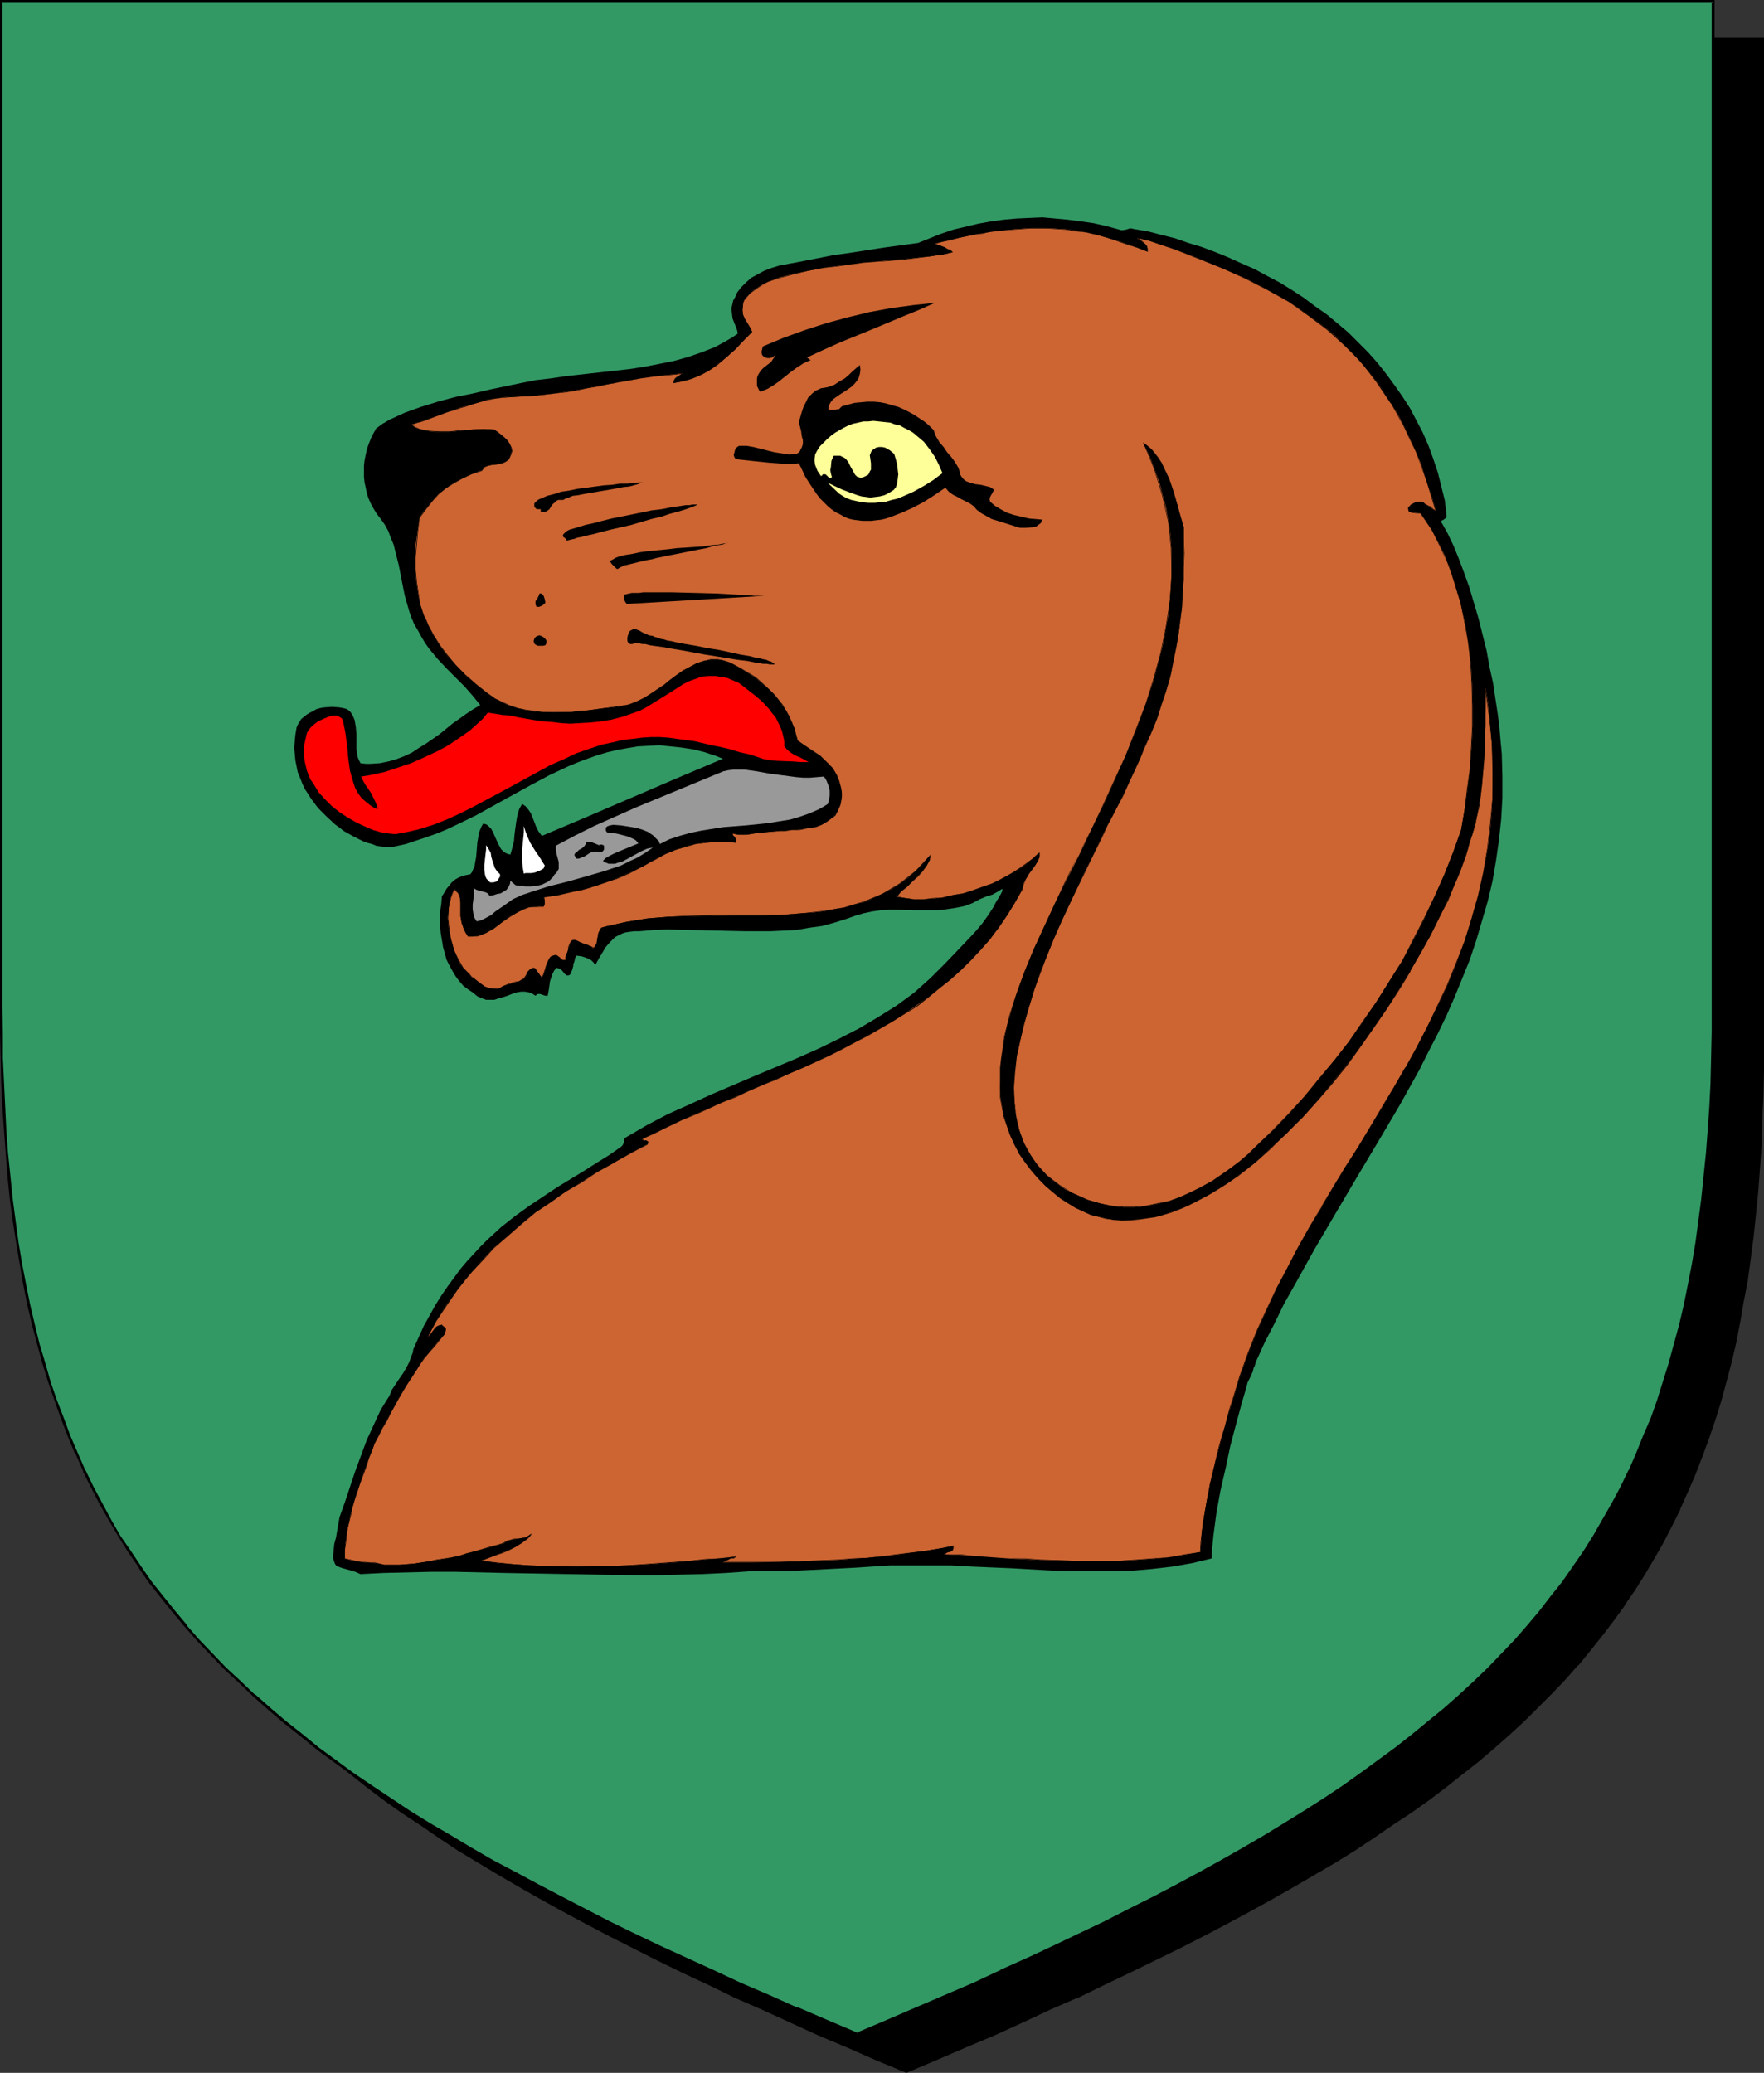
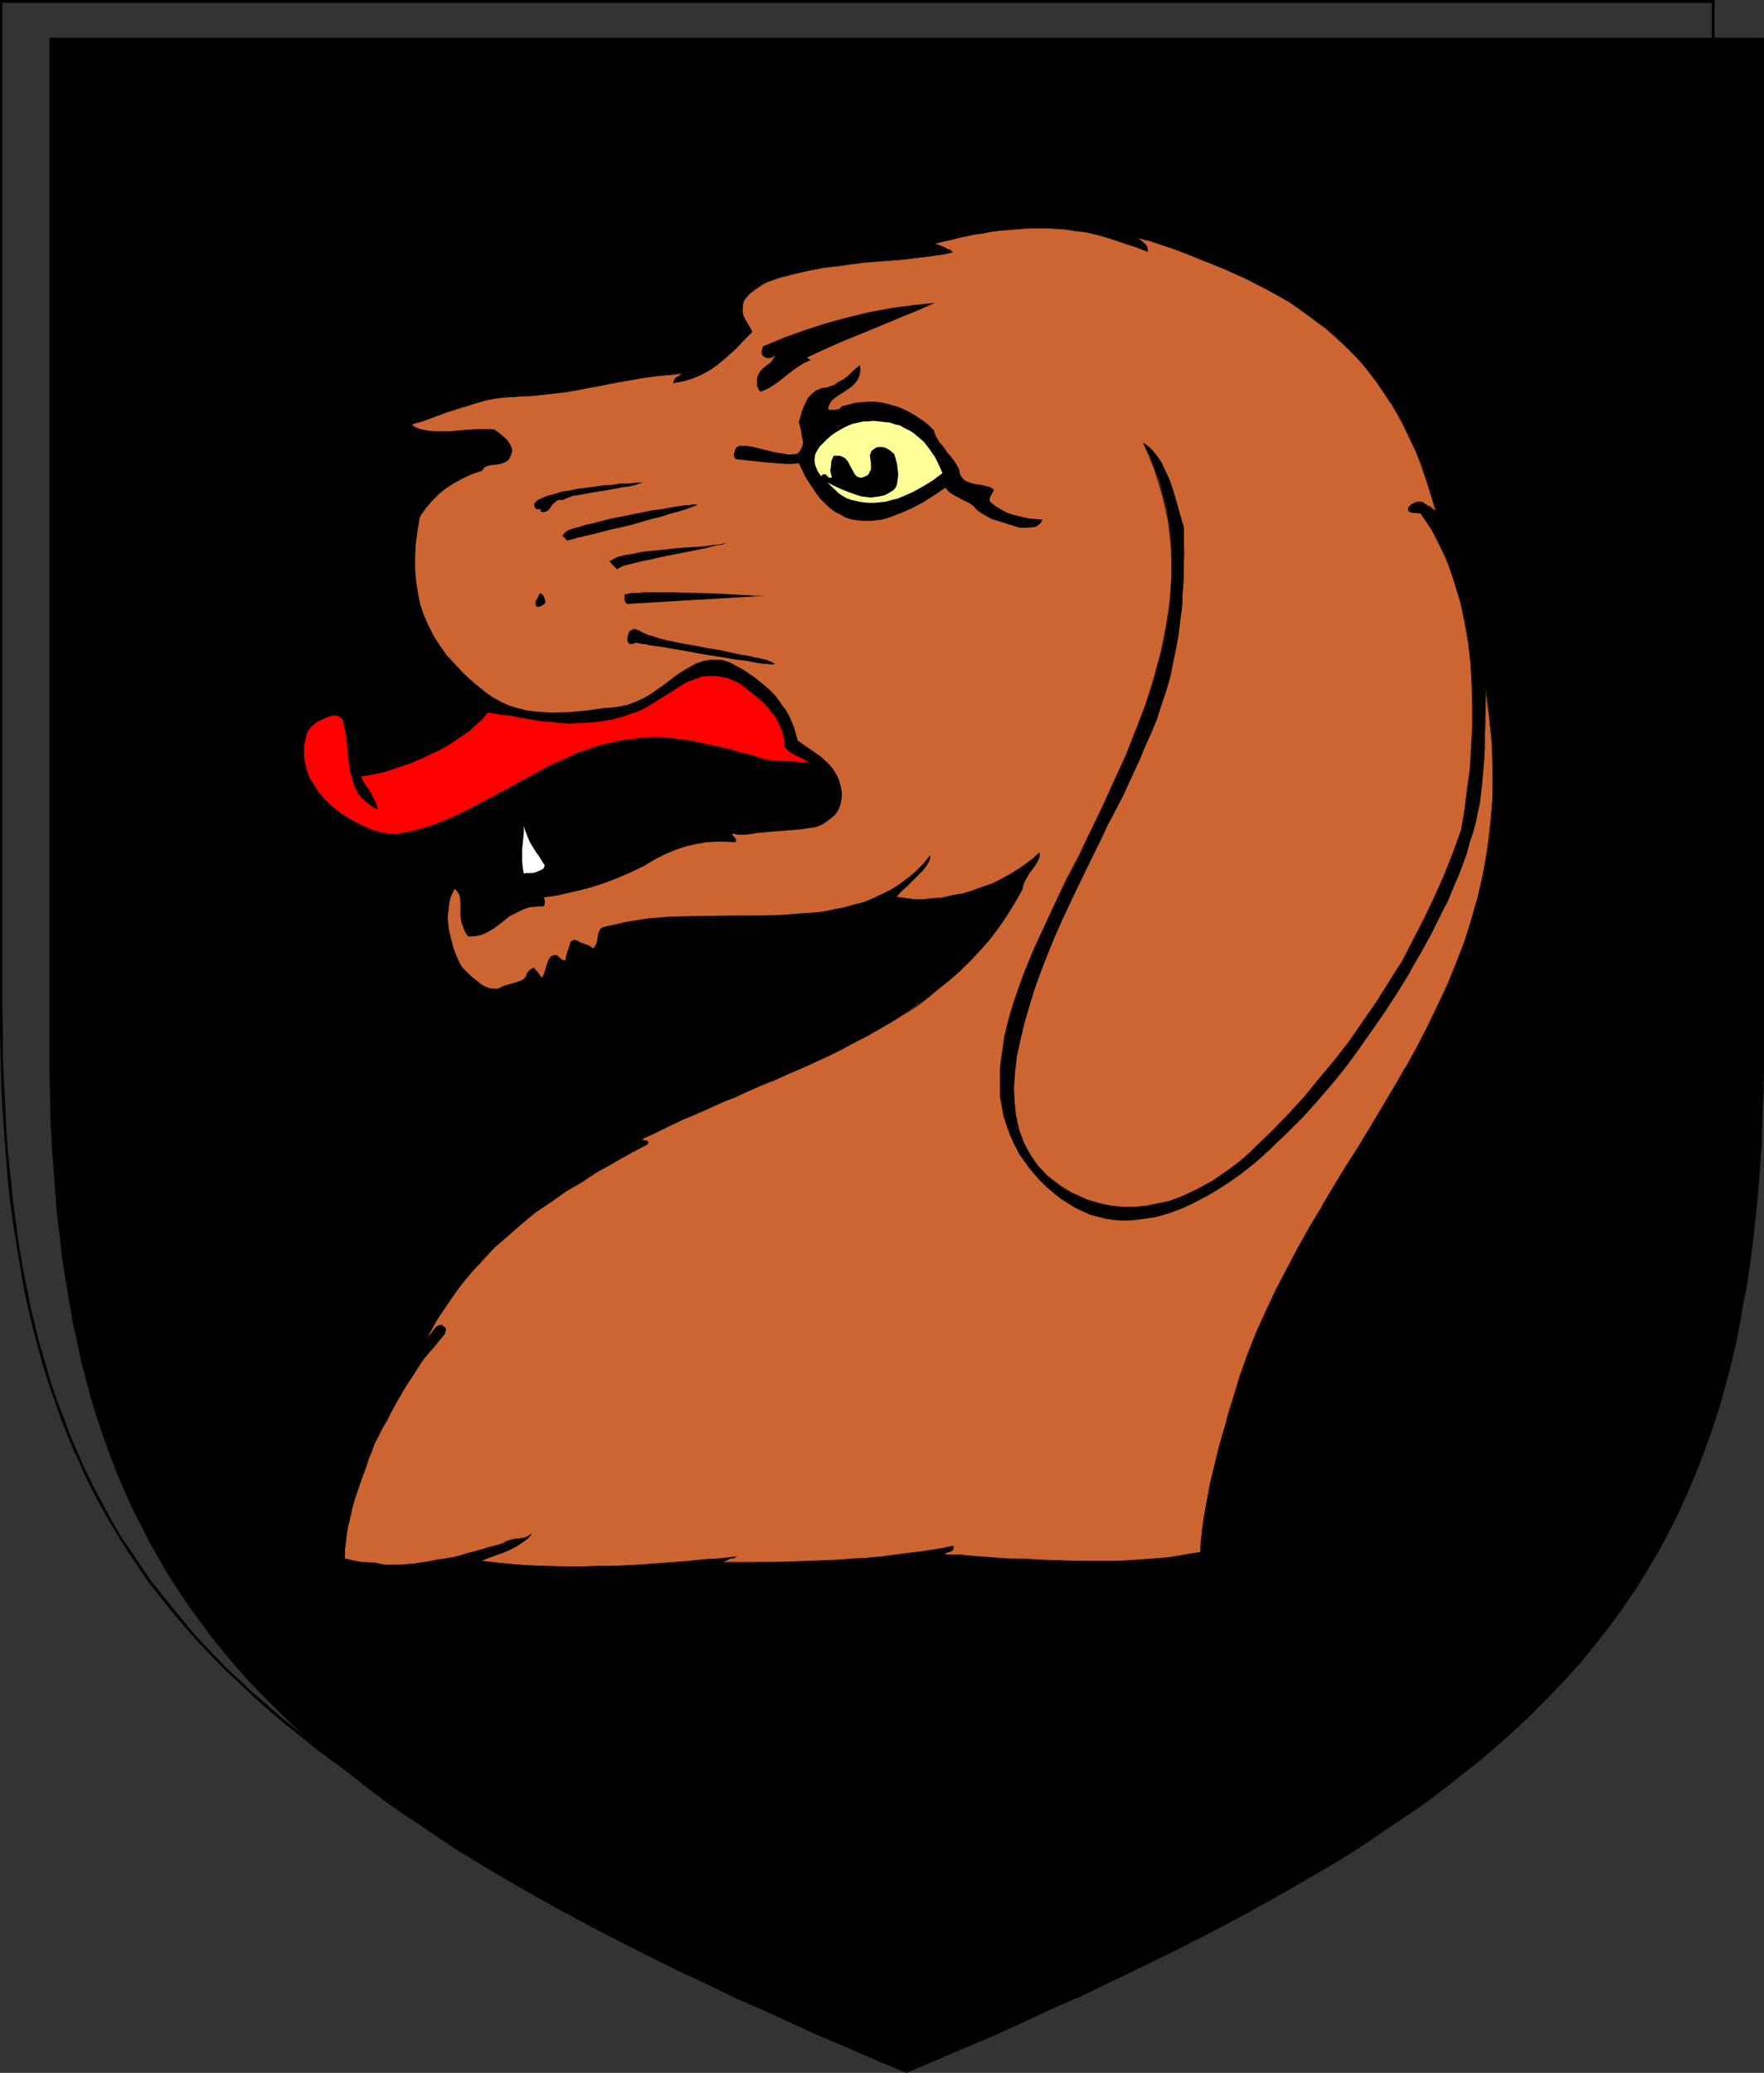
<svg xmlns="http://www.w3.org/2000/svg" xmlns:ns1="http://sodipodi.sourceforge.net/DTD/sodipodi-0.dtd" xmlns:ns2="http://www.inkscape.org/namespaces/inkscape" version="1.0" width="129.724mm" height="152.441mm" id="svg25" ns1:docname="Talbot - Head.wmf">
  <rect width="100%" height="100%" fill="#333333" stroke="none" />
  <ns1:namedview id="namedview25" pagecolor="#ffffff" bordercolor="#000000" borderopacity="0.25" ns2:showpageshadow="2" ns2:pageopacity="0.0" ns2:pagecheckerboard="0" ns2:deskcolor="#d1d1d1" ns2:document-units="mm" />
  <defs id="defs1">
    <pattern id="WMFhbasepattern" patternUnits="userSpaceOnUse" width="6" height="6" x="0" y="0" />
  </defs>
  <path style="fill:#000000;fill-opacity:1;fill-rule:evenodd;stroke:none" d="m 251.934,575.832 8.403,-3.555 8.08,-3.555 8.08,-3.393 7.757,-3.555 7.757,-3.393 7.434,-3.393 7.272,-3.555 7.11,-3.393 6.949,-3.393 6.949,-3.393 6.626,-3.393 6.464,-3.393 6.302,-3.393 6.141,-3.393 5.979,-3.393 5.818,-3.393 5.656,-3.393 5.656,-3.393 5.333,-3.555 5.171,-3.393 5.171,-3.555 4.848,-3.555 4.848,-3.555 4.686,-3.555 4.363,-3.716 4.363,-3.716 4.202,-3.716 4.202,-3.716 3.878,-3.878 3.717,-3.878 3.717,-3.878 3.555,-3.878 3.394,-4.039 3.232,-4.039 3.07,-4.201 3.07,-4.201 2.909,-4.201 2.747,-4.362 2.586,-4.362 2.586,-4.524 2.424,-4.686 2.262,-4.524 2.101,-4.847 2.101,-4.847 1.939,-4.847 1.778,-5.009 1.778,-5.17 1.616,-5.17 1.454,-5.332 1.293,-5.493 1.293,-5.493 1.293,-5.655 0.97,-5.655 0.97,-5.978 0.97,-5.816 0.808,-6.14 0.646,-6.301 0.646,-6.301 0.485,-6.463 0.323,-6.624 0.323,-6.786 0.323,-6.947 v -6.947 l 0.162,-7.109 V 10.825 H 251.934 14.059 v 279.514 7.109 l 0.162,7.109 0.323,6.786 0.323,6.786 0.323,6.624 0.485,6.463 0.646,6.301 0.646,6.301 0.808,6.14 0.808,5.978 0.97,5.816 0.97,5.816 1.293,5.493 1.293,5.655 1.293,5.332 1.616,5.332 1.616,5.17 1.616,5.17 1.778,5.009 1.939,5.009 2.101,4.847 2.101,4.686 2.262,4.686 2.424,4.524 2.586,4.524 2.586,4.524 2.747,4.201 2.909,4.362 3.07,4.201 3.07,4.201 3.232,4.039 3.394,4.039 3.555,3.878 3.717,3.878 3.717,3.878 3.878,3.878 4.202,3.716 4.202,3.716 4.363,3.716 4.363,3.716 4.686,3.555 4.848,3.555 4.848,3.555 5.171,3.555 5.171,3.393 5.333,3.555 5.656,3.393 5.656,3.393 5.818,3.393 5.979,3.393 6.141,3.393 6.302,3.393 6.464,3.393 6.626,3.393 6.787,3.393 6.949,3.393 7.272,3.393 7.272,3.555 7.434,3.393 7.757,3.393 7.757,3.555 8.08,3.393 8.08,3.555 z" id="path1" />
  <path style="fill:#000000;fill-opacity:1;fill-rule:evenodd;stroke:none" d="m 251.934,576.155 8.403,-3.555 8.242,-3.555 8.08,-3.393 v 0 l 7.757,-3.555 7.595,-3.555 7.434,-3.231 h 0.162 l 7.272,-3.555 7.11,-3.393 6.949,-3.393 6.949,-3.393 6.626,-3.393 6.464,-3.393 6.302,-3.393 6.141,-3.393 5.979,-3.393 5.818,-3.393 5.818,-3.393 5.494,-3.393 5.333,-3.555 5.171,-3.555 5.171,-3.393 v 0 l 5.01,-3.555 4.686,-3.555 4.686,-3.716 4.525,-3.555 4.363,-3.716 4.202,-3.716 v 0 l 4.04,-3.716 3.878,-3.878 3.878,-3.878 3.717,-3.878 3.394,-3.878 h 0.162 l 3.394,-4.201 3.232,-4.039 3.07,-4.039 3.07,-4.201 v -0.162 l 2.909,-4.201 2.747,-4.362 2.586,-4.362 2.586,-4.524 2.424,-4.686 2.262,-4.524 v -0.162 l 2.101,-4.686 v 0 l 2.101,-4.847 1.939,-5.009 1.778,-4.847 1.778,-5.17 1.616,-5.17 1.454,-5.332 1.454,-5.493 v 0 l 1.293,-5.493 1.131,-5.816 0.97,-5.655 1.131,-5.816 0.808,-5.978 0.808,-6.14 0.646,-6.14 0.646,-6.463 v 0 l 0.485,-6.463 0.485,-6.624 0.162,-6.786 0.323,-6.947 0.162,-6.947 V 290.501 10.502 H 13.736 v 279.838 7.109 l 0.162,7.109 0.162,6.786 0.323,6.786 0.485,6.624 0.485,6.463 v 0 l 0.485,6.463 0.808,6.14 0.646,6.14 0.97,5.978 0.97,5.816 0.97,5.816 1.293,5.655 1.131,5.493 v 0 l 1.454,5.493 1.454,5.332 1.616,5.17 1.778,5.17 1.778,5.009 1.939,5.009 2.101,4.847 v 0 l 2.101,4.686 v 0 l 2.424,4.686 2.262,4.524 2.586,4.524 2.586,4.524 2.747,4.201 2.909,4.362 v 0 l 3.07,4.201 3.07,4.201 3.232,4.039 3.394,4.039 3.555,4.039 v 0 l 3.717,3.878 3.878,3.878 3.878,3.878 4.04,3.716 v 0 l 4.202,3.716 4.363,3.716 4.525,3.555 4.686,3.716 4.686,3.555 5.01,3.555 v 0 l 5.171,3.393 5.171,3.555 5.333,3.555 5.656,3.393 5.656,3.393 5.818,3.393 5.979,3.393 6.141,3.393 6.302,3.393 6.464,3.393 13.413,6.786 6.949,3.393 7.272,3.393 7.272,3.555 v 0 l 7.434,3.231 7.757,3.555 7.757,3.555 v 0 l 8.08,3.393 8.08,3.555 8.565,3.555 0.162,-0.646 -8.403,-3.716 -8.242,-3.393 -7.918,-3.555 v 0.162 l -7.757,-3.555 -7.757,-3.393 -7.434,-3.393 v 0 l -7.272,-3.555 -7.11,-3.393 -6.949,-3.393 -13.574,-6.786 -6.464,-3.393 -6.302,-3.393 -6.141,-3.393 -5.979,-3.393 -5.818,-3.393 -5.656,-3.393 -5.494,-3.393 -5.494,-3.555 -5.171,-3.393 -5.171,-3.555 h 0.162 l -5.01,-3.555 -4.686,-3.555 -4.686,-3.555 -4.525,-3.716 -4.363,-3.716 -4.202,-3.716 v 0.162 l -4.04,-3.716 -3.878,-3.878 -3.878,-3.878 -3.555,-3.878 v 0 l -3.555,-4.039 -3.394,-4.039 -3.232,-4.039 -3.07,-4.201 -3.07,-4.201 v 0.162 l -2.909,-4.362 -2.747,-4.362 -2.747,-4.362 -2.424,-4.524 -2.424,-4.524 -2.262,-4.686 v 0 l -2.101,-4.686 v 0 l -2.101,-4.847 -1.778,-5.009 -1.939,-5.009 -1.616,-5.009 -1.616,-5.17 -1.454,-5.493 -1.454,-5.332 v 0 l -1.293,-5.493 -1.131,-5.655 -1.131,-5.655 -0.97,-5.978 -0.808,-5.978 -0.808,-5.978 -0.646,-6.301 -0.646,-6.301 v 0 l -0.485,-6.463 -0.323,-6.624 -0.323,-6.786 -0.323,-6.786 v -7.109 l -0.162,-7.109 V 10.825 l -0.323,0.323 H 489.971 l -0.323,-0.323 V 290.501 l -0.162,7.109 -0.162,6.947 -0.162,6.947 -0.323,6.786 -0.485,6.624 -0.485,6.463 v -0.162 l -0.646,6.463 -0.646,6.14 -0.646,6.14 -0.97,5.978 -0.97,5.816 -1.131,5.816 -1.131,5.655 -1.293,5.493 v 0 l -1.454,5.332 -1.454,5.332 -1.616,5.17 -1.616,5.17 -1.778,5.009 -2.101,4.847 -1.939,4.847 v 0 l -2.101,4.847 v -0.162 l -2.262,4.686 -2.424,4.686 -2.586,4.362 -2.586,4.362 -2.747,4.524 -2.909,4.201 v 0 l -2.909,4.201 -3.232,4.039 -3.232,4.039 -3.394,4.201 v 0 l -3.394,3.878 -3.717,3.878 -3.878,3.878 -3.878,3.878 -4.04,3.716 v -0.162 l -4.202,3.716 -4.363,3.716 -4.525,3.716 -4.686,3.555 -4.686,3.555 -5.01,3.555 h 0.162 l -5.171,3.555 -5.171,3.393 -5.333,3.555 -5.656,3.393 -5.656,3.393 -5.818,3.393 -5.979,3.393 -6.141,3.393 -6.302,3.393 -6.464,3.393 -6.787,3.393 -6.787,3.393 -6.949,3.393 -7.11,3.393 -7.272,3.555 v 0 l -7.434,3.393 -7.595,3.393 -7.918,3.555 v -0.162 l -7.918,3.555 -8.242,3.393 -8.403,3.716 h 0.323 z" id="path2" />
-   <path style="fill:#329965;fill-opacity:1;fill-rule:evenodd;stroke:none" d="m 238.198,565.33 8.403,-3.555 8.08,-3.393 8.08,-3.555 7.757,-3.393 7.757,-3.555 7.434,-3.393 7.272,-3.393 7.11,-3.393 7.11,-3.393 6.787,-3.393 6.626,-3.393 6.464,-3.393 6.302,-3.393 6.141,-3.393 5.979,-3.555 5.818,-3.231 5.818,-3.555 5.494,-3.393 5.333,-3.555 5.333,-3.393 5.01,-3.555 4.848,-3.555 4.848,-3.555 4.686,-3.555 4.525,-3.716 4.363,-3.716 4.04,-3.555 4.202,-3.878 3.878,-3.716 3.717,-3.878 3.717,-3.878 3.555,-4.039 3.394,-4.039 3.232,-4.039 3.07,-4.201 3.07,-4.201 2.909,-4.201 2.747,-4.362 2.586,-4.524 2.586,-4.362 2.424,-4.686 2.262,-4.686 2.101,-4.686 2.101,-4.847 1.939,-5.009 1.778,-4.847 1.778,-5.17 1.616,-5.17 1.454,-5.332 1.293,-5.493 1.293,-5.493 1.131,-5.655 1.131,-5.655 0.97,-5.978 0.97,-5.978 0.808,-6.14 0.646,-6.14 0.485,-6.301 0.485,-6.463 0.485,-6.786 0.323,-6.624 0.162,-6.947 0.162,-7.109 V 279.838 0.485 H 238.198 0.323 V 279.838 v 7.109 l 0.162,7.109 0.323,6.947 0.323,6.624 0.323,6.786 0.485,6.463 0.485,6.301 0.808,6.14 0.808,6.14 0.808,5.978 0.97,5.978 0.97,5.655 1.293,5.655 1.293,5.493 1.293,5.332 1.616,5.493 1.454,5.17 1.778,5.17 1.778,4.847 1.939,5.009 2.101,4.847 2.101,4.686 2.262,4.686 2.424,4.686 2.586,4.362 2.586,4.524 2.747,4.201 2.909,4.362 2.909,4.201 3.232,4.201 3.232,4.039 3.394,4.039 3.555,3.878 3.555,4.039 3.878,3.716 3.878,3.878 4.04,3.716 4.202,3.716 4.363,3.716 4.525,3.555 4.686,3.716 4.686,3.555 5.01,3.555 5.01,3.393 5.333,3.555 5.333,3.393 5.494,3.555 5.656,3.393 5.818,3.393 6.141,3.393 6.141,3.393 6.302,3.393 6.464,3.393 6.626,3.393 6.787,3.555 6.949,3.393 7.11,3.393 7.434,3.393 7.434,3.393 7.595,3.555 7.918,3.393 7.918,3.555 8.242,3.393 z" id="path3" />
  <path style="fill:#000000;fill-opacity:1;fill-rule:evenodd;stroke:none" d="m 238.198,565.815 8.403,-3.555 8.242,-3.555 8.08,-3.393 v -0.162 l 7.757,-3.555 7.595,-3.393 h 0.162 l 7.434,-3.393 7.272,-3.393 14.221,-6.947 6.787,-3.231 6.626,-3.393 6.464,-3.393 6.302,-3.393 6.141,-3.393 5.979,-3.555 5.818,-3.393 5.818,-3.393 5.494,-3.393 5.333,-3.555 5.333,-3.393 5.01,-3.555 5.01,-3.555 v 0 l 4.848,-3.555 4.525,-3.555 4.525,-3.716 4.363,-3.716 4.202,-3.716 v 0 l 4.04,-3.716 4.04,-3.878 3.717,-3.878 3.717,-3.878 3.394,-3.878 h 0.162 l 3.394,-4.039 3.232,-4.039 3.07,-4.201 v 0 l 3.07,-4.362 2.909,-4.201 2.747,-4.362 2.586,-4.362 2.586,-4.524 2.424,-4.524 2.262,-4.686 v -0.162 l 2.101,-4.686 v 0 l 2.101,-4.847 1.939,-5.009 1.778,-5.009 1.778,-5.009 1.616,-5.332 1.454,-5.17 1.454,-5.493 v 0 l 1.131,-5.655 1.293,-5.655 0.97,-5.655 1.131,-5.816 0.808,-6.14 0.808,-5.978 0.646,-6.301 0.485,-6.301 v 0 l 0.646,-6.463 0.323,-6.786 0.323,-6.624 0.323,-6.947 v -7.109 l 0.162,-7.109 V 0 H 0 v 279.838 7.109 l 0.162,7.109 0.162,6.947 0.323,6.624 0.485,6.786 0.485,6.463 v 0 l 0.485,6.301 0.646,6.301 0.808,5.978 0.97,6.14 0.97,5.816 0.97,5.655 1.131,5.655 1.293,5.493 1.454,5.493 v 0 l 1.454,5.332 1.616,5.17 1.778,5.17 1.778,5.009 1.939,5.009 1.939,4.686 h 0.162 l 2.101,4.847 v 0.162 l 2.262,4.524 2.424,4.686 2.586,4.524 2.586,4.362 2.747,4.362 2.909,4.201 v 0.162 l 2.909,4.201 3.232,4.039 3.232,4.039 3.394,4.039 v 0 l 3.555,4.039 3.717,3.878 3.717,3.878 4.04,3.716 4.04,3.878 v 0 l 4.202,3.716 4.363,3.716 4.525,3.555 4.525,3.716 4.848,3.555 v 0 l 5.01,3.555 5.01,3.393 5.171,3.555 5.494,3.393 5.494,3.555 5.656,3.393 5.818,3.393 5.979,3.393 6.302,3.393 6.141,3.393 6.626,3.393 13.413,6.786 6.949,3.393 7.11,3.393 7.434,3.555 7.434,3.393 v 0 l 7.757,3.393 7.757,3.555 8.08,3.393 v 0.162 l 8.08,3.555 8.565,3.555 0.162,-0.808 -8.403,-3.555 -8.242,-3.555 v 0.162 l -7.918,-3.555 -7.918,-3.393 -7.595,-3.555 v 0 l -7.434,-3.393 -7.434,-3.393 -7.11,-3.393 -6.949,-3.393 -13.413,-6.947 -6.464,-3.393 -6.302,-3.393 -6.141,-3.231 -6.141,-3.555 -5.656,-3.393 -5.818,-3.393 -5.494,-3.393 -5.333,-3.555 -5.333,-3.555 -5.01,-3.393 -4.848,-3.555 v 0 L 88.557,485.677 84.032,481.961 79.507,478.406 75.144,474.69 70.942,470.974 v 0.162 l -4.04,-3.878 -4.04,-3.716 -3.717,-3.878 -3.717,-3.878 -3.555,-4.039 h 0.162 l -3.394,-4.039 -3.232,-4.039 -3.232,-4.039 -2.909,-4.201 v 0 l -2.909,-4.362 -2.909,-4.201 -2.586,-4.524 -2.424,-4.524 -2.424,-4.524 -2.262,-4.686 v 0.162 l -2.101,-4.847 v 0 l -2.101,-4.847 -1.778,-4.847 -1.939,-5.009 -1.778,-5.17 -1.454,-5.17 -1.616,-5.332 v 0 l -1.293,-5.332 -1.293,-5.493 -1.131,-5.655 -1.131,-5.816 -0.97,-5.816 -0.808,-5.978 -0.808,-6.14 -0.646,-6.301 -0.646,-6.301 v 0.162 l -0.485,-6.463 -0.323,-6.786 -0.323,-6.624 -0.323,-6.947 v -7.109 L 0.646,279.838 V 0.485 L 0.323,0.808 H 476.073 l -0.323,-0.323 V 279.838 v 7.109 l -0.162,7.109 -0.162,6.947 -0.323,6.624 -0.485,6.786 -0.485,6.463 v -0.162 l -0.646,6.301 -0.646,6.301 -0.808,6.14 -0.808,5.978 -0.97,5.816 -1.131,5.816 -1.131,5.655 -1.293,5.493 v 0 l -1.454,5.332 -1.454,5.332 -1.616,5.17 -1.616,5.17 -1.778,5.009 -2.101,4.847 -1.939,4.847 v 0 l -2.101,4.847 v -0.162 l -2.262,4.686 -2.424,4.524 -2.586,4.524 -2.586,4.524 -2.747,4.362 -2.909,4.201 -2.909,4.201 v 0 l -3.232,4.039 -3.232,4.201 -3.394,4.039 v 0 l -3.394,3.878 -3.717,3.878 -3.717,3.878 -4.04,3.878 -4.04,3.716 v 0 l -4.202,3.716 -4.363,3.555 -4.525,3.716 -4.525,3.555 -4.848,3.555 v 0 l -4.848,3.555 -5.01,3.555 -5.333,3.555 -5.333,3.393 -5.494,3.393 -5.818,3.555 -5.818,3.393 -5.979,3.393 -6.141,3.393 -6.302,3.393 -6.464,3.393 -6.787,3.393 -6.626,3.393 -14.221,6.786 -7.272,3.393 -7.595,3.393 h 0.162 l -7.595,3.555 -7.918,3.393 v 0 l -7.918,3.393 -8.242,3.555 -8.403,3.555 h 0.323 z" id="path4" />
-   <path style="fill:#000000;fill-opacity:1;fill-rule:evenodd;stroke:none" d="m 100.192,437.529 6.464,-0.323 6.626,-0.162 6.626,-0.162 h 6.626 l 13.574,0.323 27.31,0.485 13.898,0.162 6.787,-0.162 6.949,-0.162 6.787,-0.323 6.787,-0.485 h 5.01 4.848 l 9.534,-0.485 9.534,-0.485 4.848,-0.323 5.01,-0.323 h 5.494 5.656 5.656 l 5.818,0.323 11.312,0.485 11.312,0.646 5.494,0.162 h 5.656 5.656 l 5.494,-0.162 5.494,-0.485 5.494,-0.646 5.494,-0.969 5.333,-1.293 0.162,-3.07 0.323,-3.231 0.808,-6.14 1.131,-6.301 1.454,-6.301 1.293,-6.14 1.616,-6.14 1.616,-5.978 0.808,-2.747 0.808,-2.908 0.808,-1.616 0.646,-1.454 0.162,-0.808 0.323,-0.646 0.323,-1.131 2.424,-5.332 2.747,-5.332 2.586,-5.332 2.909,-5.17 5.656,-10.179 5.979,-10.179 5.818,-9.856 5.979,-10.017 5.818,-9.856 5.494,-9.856 2.586,-5.17 2.586,-5.009 2.424,-5.009 2.262,-5.17 2.101,-5.17 2.101,-5.17 1.778,-5.332 1.616,-5.493 1.616,-5.493 1.293,-5.493 0.97,-5.655 0.808,-5.655 0.646,-5.978 0.323,-5.816 v -6.14 l -0.162,-6.14 -0.162,-1.777 -0.162,-1.616 -0.323,-3.878 -0.485,-3.878 -0.646,-4.201 -0.646,-4.362 -0.97,-4.362 -0.808,-4.524 -1.131,-4.524 -1.131,-4.524 -1.293,-4.362 -1.293,-4.362 -1.454,-4.039 -1.454,-3.878 -1.454,-3.555 -1.616,-3.393 -0.808,-1.454 -0.808,-1.454 -0.323,-0.323 0.162,-0.323 0.323,-0.162 0.323,-0.162 0.646,-0.485 0.162,-0.323 v -0.323 l -0.485,-4.201 -0.97,-3.878 -0.97,-3.878 -1.293,-3.878 -1.293,-3.555 -1.616,-3.716 -1.778,-3.393 -1.778,-3.393 -2.101,-3.231 -2.262,-3.231 -2.262,-3.07 -2.424,-3.07 -2.586,-2.908 -2.747,-2.747 -2.747,-2.747 -3.07,-2.585 -2.909,-2.424 -3.232,-2.262 -3.232,-2.424 -3.232,-2.1 -3.394,-2.1 -3.394,-1.777 -3.555,-1.939 -3.717,-1.616 -3.555,-1.616 -3.555,-1.454 -3.878,-1.454 -3.717,-1.131 -3.717,-1.293 -3.878,-0.969 -3.717,-0.969 -3.878,-0.646 -0.646,-0.162 h -0.485 l -0.97,0.323 -0.97,0.162 h -0.485 l -0.485,-0.162 -3.555,-0.969 -3.555,-0.808 -3.394,-0.485 -3.717,-0.485 -3.555,-0.323 -3.555,-0.323 -3.717,0.162 -3.555,0.162 -3.555,0.323 -3.555,0.485 -3.555,0.646 -3.394,0.808 -3.394,0.808 -3.394,1.131 -3.232,1.293 -3.232,1.293 -9.534,1.293 -9.373,1.454 -4.686,0.646 -4.848,0.969 -5.01,0.969 -5.171,0.969 -2.101,0.646 -2.101,0.808 -1.778,0.969 -1.778,0.969 -1.454,1.293 -1.293,1.293 -1.131,1.454 -0.646,1.454 -0.485,0.808 -0.162,0.808 -0.162,0.646 -0.162,0.808 0.162,1.454 0.162,1.293 0.485,1.293 0.485,1.131 0.323,0.969 0.162,0.808 -1.454,0.969 -1.616,0.969 -3.232,1.777 -3.717,1.454 -3.717,1.293 -4.04,1.131 -4.04,0.808 -4.202,0.808 -4.202,0.646 -8.726,0.969 -8.726,0.969 -4.363,0.646 -4.202,0.485 -4.04,0.808 -3.878,0.808 -4.686,0.969 -4.848,1.131 -4.848,0.969 -4.848,1.293 -4.686,1.454 -2.262,0.808 -2.262,0.808 -4.202,1.939 -1.939,1.131 -1.778,1.293 -0.808,1.454 -0.646,1.293 -0.646,1.616 -0.485,1.454 -0.323,1.454 -0.323,1.616 -0.162,1.454 v 1.616 1.616 l 0.162,1.454 0.323,1.454 0.323,1.616 0.485,1.454 0.646,1.454 0.808,1.454 0.808,1.293 1.131,1.454 1.131,1.616 0.97,1.777 0.646,1.777 0.808,1.939 0.485,1.939 0.97,3.878 0.808,4.201 0.808,4.039 1.131,4.039 0.646,1.939 0.808,1.939 1.131,1.939 0.97,1.777 0.97,1.616 1.131,1.616 2.424,2.908 2.424,2.585 2.586,2.585 2.424,2.424 2.262,2.585 2.101,2.585 -1.939,1.131 -1.939,1.293 -3.878,2.747 -1.778,1.454 -1.778,1.454 -3.717,2.585 -2.101,1.293 -1.939,1.293 -2.101,0.969 -2.101,0.808 -2.262,0.646 -2.424,0.485 -2.586,0.162 h -1.293 l -1.454,-0.162 -0.485,-0.969 -0.323,-0.808 -0.162,-1.131 -0.162,-0.969 v -2.1 -2.1 l -0.162,-1.939 -0.162,-0.969 -0.162,-0.969 -0.323,-0.808 -0.485,-0.969 -0.485,-0.646 -0.808,-0.646 -1.131,-0.323 -0.97,-0.162 -2.101,-0.162 -2.262,0.162 -0.97,0.162 -1.131,0.323 -0.808,0.485 -0.97,0.485 -0.808,0.485 -0.808,0.646 -0.808,0.646 -0.485,0.808 -0.485,0.808 -0.323,0.808 -0.323,1.939 -0.162,1.777 -0.162,1.777 0.162,1.777 0.162,1.777 0.323,1.616 0.323,1.616 0.646,1.616 0.646,1.616 0.646,1.454 0.97,1.454 0.808,1.293 1.939,2.585 2.424,2.424 2.262,2.1 2.586,1.939 2.586,1.454 2.586,1.293 1.293,0.485 1.293,0.323 1.131,0.485 1.131,0.162 1.131,0.162 h 1.131 0.97 l 0.97,-0.162 2.909,-0.646 2.909,-0.969 2.909,-0.969 2.747,-0.969 2.747,-1.131 2.747,-1.293 5.333,-2.585 10.504,-5.816 5.01,-2.747 5.171,-2.747 5.171,-2.424 2.747,-1.131 2.586,-0.969 2.747,-0.969 2.747,-0.808 2.747,-0.646 2.747,-0.485 2.909,-0.485 3.07,-0.162 2.909,-0.162 3.07,0.323 3.07,0.323 3.232,0.485 3.232,0.808 3.394,1.131 1.131,0.485 0.485,0.162 h 0.162 v 0 l -12.605,5.332 -25.21,10.825 -12.605,5.332 -0.97,-1.293 -0.646,-1.293 -0.485,-1.293 -0.97,-2.424 -0.646,-0.969 -0.808,-0.969 -0.485,-0.323 -0.485,-0.323 -0.808,1.454 -0.485,1.616 -0.323,1.777 -0.485,3.555 -0.162,1.939 -0.485,1.939 -0.485,1.777 -0.808,-0.162 -0.646,-0.323 -0.646,-0.485 -0.485,-0.485 -0.808,-1.454 -1.293,-2.908 -0.646,-1.293 -0.485,-0.485 -0.485,-0.485 -0.485,-0.323 -0.808,-0.162 -0.485,0.808 -0.323,0.808 -0.323,0.808 -0.162,0.969 -0.323,1.777 -0.162,2.1 -0.162,1.939 -0.323,1.777 -0.162,0.969 -0.323,0.646 -0.323,0.808 -0.485,0.646 -0.808,0.162 -0.808,0.162 -1.454,0.485 -1.131,0.646 -0.97,0.808 -0.646,0.808 -0.808,0.969 -0.646,1.131 -0.646,0.969 -0.162,2.1 -0.323,2.1 v 1.939 2.1 l 0.162,1.939 0.323,1.939 0.323,1.939 0.485,1.777 0.485,1.777 0.808,1.616 0.808,1.454 0.97,1.616 0.97,1.293 1.131,1.293 1.293,0.969 1.454,0.969 1.131,0.969 1.131,0.485 1.293,0.485 h 1.131 1.131 l 0.97,-0.323 2.262,-0.646 2.101,-0.808 1.131,-0.323 0.97,-0.162 h 1.131 l 0.97,0.162 0.97,0.323 0.97,0.646 0.323,-0.323 0.323,-0.162 h 0.323 0.323 l 0.97,0.323 0.485,0.162 h 0.646 l 0.162,-0.808 0.162,-0.969 0.323,-2.262 0.323,-0.969 0.323,-0.969 0.485,-0.969 0.646,-0.808 0.646,0.162 0.646,0.323 0.485,0.485 0.323,0.485 0.323,0.323 0.485,0.323 h 0.485 l 0.323,-0.162 0.162,-0.162 0.485,-1.131 0.323,-1.131 v -0.485 l 0.323,-0.808 0.162,-0.808 0.323,-0.808 1.454,0.162 1.454,0.485 0.646,0.323 0.646,0.323 0.646,0.646 0.485,0.646 0.97,-1.777 0.97,-1.616 0.97,-1.616 1.293,-1.454 0.646,-0.646 0.646,-0.646 0.97,-0.485 0.97,-0.485 0.97,-0.323 1.131,-0.162 1.293,-0.162 h 1.454 l 3.717,-0.323 3.717,-0.162 7.272,0.162 7.272,0.162 7.272,0.162 h 7.11 l 3.555,-0.162 3.555,-0.162 3.717,-0.646 3.555,-0.485 3.555,-0.969 3.555,-1.131 2.262,-0.808 2.262,-0.646 2.262,-0.485 2.262,-0.323 2.424,-0.162 h 2.262 l 4.686,0.162 h 4.525 2.424 l 2.262,-0.323 2.262,-0.323 2.424,-0.485 2.262,-0.808 2.101,-1.131 1.939,-0.808 1.616,-0.485 1.454,-0.808 1.293,-0.808 v 0.646 l -0.323,0.646 -0.646,1.131 -0.808,1.293 -0.323,0.646 -0.323,0.646 -1.454,2.262 -1.616,2.262 -1.616,1.939 -1.778,1.939 -3.394,3.555 -3.555,3.716 -2.101,2.1 -2.101,2.1 -4.525,4.039 -2.424,1.777 -2.424,1.777 -2.586,1.616 -2.586,1.616 -5.171,3.07 -5.656,2.908 -5.656,2.747 -5.818,2.585 -11.958,5.009 -12.12,5.17 -5.979,2.747 -6.141,2.747 -5.818,3.07 -5.818,3.393 -0.323,0.323 -0.162,0.323 v 0.808 l -0.162,0.323 -0.162,0.323 -0.485,0.485 -3.232,2.262 -3.394,2.1 -3.555,2.262 -3.717,2.262 -3.717,2.262 -3.878,2.585 -3.878,2.585 -4.04,2.908 -3.878,3.07 -1.939,1.777 -1.939,1.777 -1.939,1.939 -1.778,1.939 -1.939,2.1 -1.778,2.1 -1.778,2.424 -1.778,2.424 -1.778,2.585 -1.616,2.585 -1.616,2.908 -1.616,2.908 -1.454,3.231 -1.454,3.231 -0.162,0.969 -0.323,0.808 -0.646,1.777 -0.808,1.616 -0.97,1.616 -1.131,1.616 -0.97,1.454 -0.97,1.454 -0.646,1.616 -2.424,3.878 -1.939,4.201 -1.939,4.201 -1.616,4.362 -1.616,4.362 -1.454,4.362 -1.454,4.362 -1.454,4.039 -0.323,1.939 -0.323,1.777 -0.323,1.939 -0.485,1.777 -0.162,1.616 -0.162,1.616 v 0.808 l 0.485,1.454 0.323,0.485 0.97,0.485 0.97,0.323 1.778,0.485 1.616,0.485 z" id="path5" />
+   <path style="fill:#000000;fill-opacity:1;fill-rule:evenodd;stroke:none" d="m 100.192,437.529 6.464,-0.323 6.626,-0.162 6.626,-0.162 h 6.626 l 13.574,0.323 27.31,0.485 13.898,0.162 6.787,-0.162 6.949,-0.162 6.787,-0.323 6.787,-0.485 h 5.01 4.848 l 9.534,-0.485 9.534,-0.485 4.848,-0.323 5.01,-0.323 h 5.494 5.656 5.656 h 5.656 5.656 l 5.494,-0.162 5.494,-0.485 5.494,-0.646 5.494,-0.969 5.333,-1.293 0.162,-3.07 0.323,-3.231 0.808,-6.14 1.131,-6.301 1.454,-6.301 1.293,-6.14 1.616,-6.14 1.616,-5.978 0.808,-2.747 0.808,-2.908 0.808,-1.616 0.646,-1.454 0.162,-0.808 0.323,-0.646 0.323,-1.131 2.424,-5.332 2.747,-5.332 2.586,-5.332 2.909,-5.17 5.656,-10.179 5.979,-10.179 5.818,-9.856 5.979,-10.017 5.818,-9.856 5.494,-9.856 2.586,-5.17 2.586,-5.009 2.424,-5.009 2.262,-5.17 2.101,-5.17 2.101,-5.17 1.778,-5.332 1.616,-5.493 1.616,-5.493 1.293,-5.493 0.97,-5.655 0.808,-5.655 0.646,-5.978 0.323,-5.816 v -6.14 l -0.162,-6.14 -0.162,-1.777 -0.162,-1.616 -0.323,-3.878 -0.485,-3.878 -0.646,-4.201 -0.646,-4.362 -0.97,-4.362 -0.808,-4.524 -1.131,-4.524 -1.131,-4.524 -1.293,-4.362 -1.293,-4.362 -1.454,-4.039 -1.454,-3.878 -1.454,-3.555 -1.616,-3.393 -0.808,-1.454 -0.808,-1.454 -0.323,-0.323 0.162,-0.323 0.323,-0.162 0.323,-0.162 0.646,-0.485 0.162,-0.323 v -0.323 l -0.485,-4.201 -0.97,-3.878 -0.97,-3.878 -1.293,-3.878 -1.293,-3.555 -1.616,-3.716 -1.778,-3.393 -1.778,-3.393 -2.101,-3.231 -2.262,-3.231 -2.262,-3.07 -2.424,-3.07 -2.586,-2.908 -2.747,-2.747 -2.747,-2.747 -3.07,-2.585 -2.909,-2.424 -3.232,-2.262 -3.232,-2.424 -3.232,-2.1 -3.394,-2.1 -3.394,-1.777 -3.555,-1.939 -3.717,-1.616 -3.555,-1.616 -3.555,-1.454 -3.878,-1.454 -3.717,-1.131 -3.717,-1.293 -3.878,-0.969 -3.717,-0.969 -3.878,-0.646 -0.646,-0.162 h -0.485 l -0.97,0.323 -0.97,0.162 h -0.485 l -0.485,-0.162 -3.555,-0.969 -3.555,-0.808 -3.394,-0.485 -3.717,-0.485 -3.555,-0.323 -3.555,-0.323 -3.717,0.162 -3.555,0.162 -3.555,0.323 -3.555,0.485 -3.555,0.646 -3.394,0.808 -3.394,0.808 -3.394,1.131 -3.232,1.293 -3.232,1.293 -9.534,1.293 -9.373,1.454 -4.686,0.646 -4.848,0.969 -5.01,0.969 -5.171,0.969 -2.101,0.646 -2.101,0.808 -1.778,0.969 -1.778,0.969 -1.454,1.293 -1.293,1.293 -1.131,1.454 -0.646,1.454 -0.485,0.808 -0.162,0.808 -0.162,0.646 -0.162,0.808 0.162,1.454 0.162,1.293 0.485,1.293 0.485,1.131 0.323,0.969 0.162,0.808 -1.454,0.969 -1.616,0.969 -3.232,1.777 -3.717,1.454 -3.717,1.293 -4.04,1.131 -4.04,0.808 -4.202,0.808 -4.202,0.646 -8.726,0.969 -8.726,0.969 -4.363,0.646 -4.202,0.485 -4.04,0.808 -3.878,0.808 -4.686,0.969 -4.848,1.131 -4.848,0.969 -4.848,1.293 -4.686,1.454 -2.262,0.808 -2.262,0.808 -4.202,1.939 -1.939,1.131 -1.778,1.293 -0.808,1.454 -0.646,1.293 -0.646,1.616 -0.485,1.454 -0.323,1.454 -0.323,1.616 -0.162,1.454 v 1.616 1.616 l 0.162,1.454 0.323,1.454 0.323,1.616 0.485,1.454 0.646,1.454 0.808,1.454 0.808,1.293 1.131,1.454 1.131,1.616 0.97,1.777 0.646,1.777 0.808,1.939 0.485,1.939 0.97,3.878 0.808,4.201 0.808,4.039 1.131,4.039 0.646,1.939 0.808,1.939 1.131,1.939 0.97,1.777 0.97,1.616 1.131,1.616 2.424,2.908 2.424,2.585 2.586,2.585 2.424,2.424 2.262,2.585 2.101,2.585 -1.939,1.131 -1.939,1.293 -3.878,2.747 -1.778,1.454 -1.778,1.454 -3.717,2.585 -2.101,1.293 -1.939,1.293 -2.101,0.969 -2.101,0.808 -2.262,0.646 -2.424,0.485 -2.586,0.162 h -1.293 l -1.454,-0.162 -0.485,-0.969 -0.323,-0.808 -0.162,-1.131 -0.162,-0.969 v -2.1 -2.1 l -0.162,-1.939 -0.162,-0.969 -0.162,-0.969 -0.323,-0.808 -0.485,-0.969 -0.485,-0.646 -0.808,-0.646 -1.131,-0.323 -0.97,-0.162 -2.101,-0.162 -2.262,0.162 -0.97,0.162 -1.131,0.323 -0.808,0.485 -0.97,0.485 -0.808,0.485 -0.808,0.646 -0.808,0.646 -0.485,0.808 -0.485,0.808 -0.323,0.808 -0.323,1.939 -0.162,1.777 -0.162,1.777 0.162,1.777 0.162,1.777 0.323,1.616 0.323,1.616 0.646,1.616 0.646,1.616 0.646,1.454 0.97,1.454 0.808,1.293 1.939,2.585 2.424,2.424 2.262,2.1 2.586,1.939 2.586,1.454 2.586,1.293 1.293,0.485 1.293,0.323 1.131,0.485 1.131,0.162 1.131,0.162 h 1.131 0.97 l 0.97,-0.162 2.909,-0.646 2.909,-0.969 2.909,-0.969 2.747,-0.969 2.747,-1.131 2.747,-1.293 5.333,-2.585 10.504,-5.816 5.01,-2.747 5.171,-2.747 5.171,-2.424 2.747,-1.131 2.586,-0.969 2.747,-0.969 2.747,-0.808 2.747,-0.646 2.747,-0.485 2.909,-0.485 3.07,-0.162 2.909,-0.162 3.07,0.323 3.07,0.323 3.232,0.485 3.232,0.808 3.394,1.131 1.131,0.485 0.485,0.162 h 0.162 v 0 l -12.605,5.332 -25.21,10.825 -12.605,5.332 -0.97,-1.293 -0.646,-1.293 -0.485,-1.293 -0.97,-2.424 -0.646,-0.969 -0.808,-0.969 -0.485,-0.323 -0.485,-0.323 -0.808,1.454 -0.485,1.616 -0.323,1.777 -0.485,3.555 -0.162,1.939 -0.485,1.939 -0.485,1.777 -0.808,-0.162 -0.646,-0.323 -0.646,-0.485 -0.485,-0.485 -0.808,-1.454 -1.293,-2.908 -0.646,-1.293 -0.485,-0.485 -0.485,-0.485 -0.485,-0.323 -0.808,-0.162 -0.485,0.808 -0.323,0.808 -0.323,0.808 -0.162,0.969 -0.323,1.777 -0.162,2.1 -0.162,1.939 -0.323,1.777 -0.162,0.969 -0.323,0.646 -0.323,0.808 -0.485,0.646 -0.808,0.162 -0.808,0.162 -1.454,0.485 -1.131,0.646 -0.97,0.808 -0.646,0.808 -0.808,0.969 -0.646,1.131 -0.646,0.969 -0.162,2.1 -0.323,2.1 v 1.939 2.1 l 0.162,1.939 0.323,1.939 0.323,1.939 0.485,1.777 0.485,1.777 0.808,1.616 0.808,1.454 0.97,1.616 0.97,1.293 1.131,1.293 1.293,0.969 1.454,0.969 1.131,0.969 1.131,0.485 1.293,0.485 h 1.131 1.131 l 0.97,-0.323 2.262,-0.646 2.101,-0.808 1.131,-0.323 0.97,-0.162 h 1.131 l 0.97,0.162 0.97,0.323 0.97,0.646 0.323,-0.323 0.323,-0.162 h 0.323 0.323 l 0.97,0.323 0.485,0.162 h 0.646 l 0.162,-0.808 0.162,-0.969 0.323,-2.262 0.323,-0.969 0.323,-0.969 0.485,-0.969 0.646,-0.808 0.646,0.162 0.646,0.323 0.485,0.485 0.323,0.485 0.323,0.323 0.485,0.323 h 0.485 l 0.323,-0.162 0.162,-0.162 0.485,-1.131 0.323,-1.131 v -0.485 l 0.323,-0.808 0.162,-0.808 0.323,-0.808 1.454,0.162 1.454,0.485 0.646,0.323 0.646,0.323 0.646,0.646 0.485,0.646 0.97,-1.777 0.97,-1.616 0.97,-1.616 1.293,-1.454 0.646,-0.646 0.646,-0.646 0.97,-0.485 0.97,-0.485 0.97,-0.323 1.131,-0.162 1.293,-0.162 h 1.454 l 3.717,-0.323 3.717,-0.162 7.272,0.162 7.272,0.162 7.272,0.162 h 7.11 l 3.555,-0.162 3.555,-0.162 3.717,-0.646 3.555,-0.485 3.555,-0.969 3.555,-1.131 2.262,-0.808 2.262,-0.646 2.262,-0.485 2.262,-0.323 2.424,-0.162 h 2.262 l 4.686,0.162 h 4.525 2.424 l 2.262,-0.323 2.262,-0.323 2.424,-0.485 2.262,-0.808 2.101,-1.131 1.939,-0.808 1.616,-0.485 1.454,-0.808 1.293,-0.808 v 0.646 l -0.323,0.646 -0.646,1.131 -0.808,1.293 -0.323,0.646 -0.323,0.646 -1.454,2.262 -1.616,2.262 -1.616,1.939 -1.778,1.939 -3.394,3.555 -3.555,3.716 -2.101,2.1 -2.101,2.1 -4.525,4.039 -2.424,1.777 -2.424,1.777 -2.586,1.616 -2.586,1.616 -5.171,3.07 -5.656,2.908 -5.656,2.747 -5.818,2.585 -11.958,5.009 -12.12,5.17 -5.979,2.747 -6.141,2.747 -5.818,3.07 -5.818,3.393 -0.323,0.323 -0.162,0.323 v 0.808 l -0.162,0.323 -0.162,0.323 -0.485,0.485 -3.232,2.262 -3.394,2.1 -3.555,2.262 -3.717,2.262 -3.717,2.262 -3.878,2.585 -3.878,2.585 -4.04,2.908 -3.878,3.07 -1.939,1.777 -1.939,1.777 -1.939,1.939 -1.778,1.939 -1.939,2.1 -1.778,2.1 -1.778,2.424 -1.778,2.424 -1.778,2.585 -1.616,2.585 -1.616,2.908 -1.616,2.908 -1.454,3.231 -1.454,3.231 -0.162,0.969 -0.323,0.808 -0.646,1.777 -0.808,1.616 -0.97,1.616 -1.131,1.616 -0.97,1.454 -0.97,1.454 -0.646,1.616 -2.424,3.878 -1.939,4.201 -1.939,4.201 -1.616,4.362 -1.616,4.362 -1.454,4.362 -1.454,4.362 -1.454,4.039 -0.323,1.939 -0.323,1.777 -0.323,1.939 -0.485,1.777 -0.162,1.616 -0.162,1.616 v 0.808 l 0.485,1.454 0.323,0.485 0.97,0.485 0.97,0.323 1.778,0.485 1.616,0.485 z" id="path5" />
  <path style="fill:#cc6532;fill-opacity:1;fill-rule:evenodd;stroke:none" d="m 106.817,434.944 h 4.202 l 4.04,-0.323 4.202,-0.646 4.202,-0.646 4.363,-0.969 4.04,-1.131 4.202,-1.131 4.04,-1.131 0.97,-0.646 0.808,-0.323 1.939,-0.323 1.131,-0.162 0.97,-0.162 0.97,-0.485 0.97,-0.646 -1.293,1.454 -1.454,1.131 -1.778,1.131 -1.778,0.808 -3.878,1.616 -3.878,1.454 4.525,0.646 4.363,0.323 4.525,0.323 4.363,0.162 9.05,0.162 9.05,-0.162 9.05,-0.323 8.726,-0.646 8.726,-0.808 8.403,-0.808 -0.646,0.323 -0.808,0.162 -0.97,0.485 -0.646,0.162 -0.646,0.485 h 7.918 l 8.08,-0.162 8.08,-0.162 8.08,-0.323 8.08,-0.646 8.08,-0.808 7.918,-1.131 7.918,-1.293 v 0.646 l -0.162,0.323 -0.323,0.323 -0.485,0.162 -0.97,0.323 -0.323,0.162 -0.323,0.323 8.888,0.485 8.888,0.646 8.888,0.485 9.05,0.162 8.888,0.162 4.525,-0.162 4.363,-0.162 4.525,-0.323 4.363,-0.485 4.525,-0.646 4.363,-0.808 0.323,-5.493 0.808,-5.493 0.97,-5.332 1.131,-5.493 1.454,-5.332 1.293,-5.17 1.454,-5.17 1.616,-5.009 1.939,-6.463 2.262,-6.301 2.424,-6.14 2.747,-5.978 2.747,-5.978 2.909,-5.655 3.07,-5.816 3.232,-5.655 6.626,-11.148 6.787,-10.987 6.626,-10.987 6.626,-11.148 3.07,-5.655 2.909,-5.655 2.909,-5.816 2.747,-5.816 2.424,-5.978 2.262,-6.14 1.939,-6.14 1.778,-6.463 1.454,-6.463 0.646,-3.393 0.646,-3.393 0.485,-3.393 0.323,-3.393 0.323,-3.555 0.162,-3.555 0.162,-3.716 v -3.716 l -0.162,-3.555 -0.162,-3.878 -0.323,-3.878 -0.323,-3.878 -0.485,-4.039 -0.646,-4.039 v 5.332 l -0.162,5.332 v 5.493 l -0.323,5.493 -0.485,5.493 -0.808,5.332 -0.485,2.747 -0.646,2.585 -0.646,2.585 -0.808,2.585 -0.485,1.777 -1.293,3.716 -0.646,1.939 -0.808,2.1 -1.939,4.362 -0.97,2.262 -2.262,4.686 -2.424,4.847 -2.747,5.009 -3.07,5.17 -3.07,5.17 -3.394,5.332 -3.555,5.17 -3.717,5.17 -3.878,5.17 -4.04,5.009 -4.04,4.847 -4.202,4.686 -4.363,4.524 -4.525,4.201 -4.363,3.878 -2.424,1.939 -2.262,1.616 -2.262,1.777 -2.262,1.454 -2.262,1.454 -2.262,1.293 -2.424,1.293 -2.262,1.131 -2.262,0.969 -2.424,0.808 -2.262,0.808 -2.262,0.646 -2.262,0.323 -2.262,0.323 -2.262,0.162 h -2.262 -2.262 l -2.262,-0.485 -2.101,-0.485 -2.262,-0.485 -2.101,-0.969 -2.101,-0.969 -2.101,-1.293 -2.101,-1.293 -1.939,-1.616 -2.101,-1.777 -2.262,-2.262 -1.939,-2.262 -1.778,-2.424 -1.616,-2.424 -1.293,-2.424 -1.131,-2.585 -0.808,-2.424 -0.808,-2.585 -0.485,-2.585 -0.485,-2.747 -0.162,-2.585 v -2.908 -2.747 l 0.323,-2.747 0.485,-2.908 0.485,-2.908 0.646,-2.908 0.808,-2.908 0.808,-3.07 0.97,-3.07 1.131,-3.07 1.131,-3.07 2.586,-6.301 2.909,-6.301 3.07,-6.624 3.232,-6.463 3.394,-6.786 6.626,-13.572 3.232,-7.109 3.07,-6.947 2.909,-7.109 2.586,-7.109 2.424,-7.109 0.97,-3.716 0.97,-3.555 0.808,-3.555 0.646,-3.716 0.646,-3.555 0.323,-3.716 0.323,-3.716 0.162,-3.555 v -3.716 -3.555 l -0.323,-3.716 -0.485,-3.555 -0.646,-3.716 -0.97,-3.716 -0.97,-3.555 -1.293,-3.716 -1.454,-3.716 -1.778,-3.555 1.293,0.808 0.97,0.969 0.97,1.131 0.97,1.293 0.97,1.293 0.646,1.454 1.454,3.07 1.131,3.231 0.97,3.393 0.97,3.393 0.97,3.393 v 7.271 l -0.162,7.432 -0.162,3.716 -0.162,3.716 -0.485,3.878 -0.485,3.716 -0.646,3.878 -0.808,3.878 -0.808,3.878 -1.131,3.878 -1.293,4.039 -1.293,3.878 -1.616,4.039 -1.939,4.039 -1.131,3.07 -1.454,3.07 -1.616,3.555 -1.778,3.716 -1.939,3.878 -2.101,4.039 -2.101,4.201 -2.101,4.362 -2.262,4.524 -2.101,4.524 -4.363,9.371 -2.101,4.686 -1.939,4.847 -1.939,4.686 -1.616,4.847 -1.454,4.686 -1.454,4.686 -0.97,4.524 -0.97,4.524 -0.485,4.362 -0.323,4.362 v 1.939 l 0.162,2.1 0.162,2.1 0.323,1.939 0.323,1.777 0.485,1.939 0.646,1.777 0.646,1.777 0.808,1.616 0.97,1.616 0.97,1.616 1.131,1.454 1.293,1.454 1.293,1.454 1.616,1.293 1.616,1.131 1.778,1.293 1.939,0.969 2.101,0.969 2.262,0.969 1.616,0.485 1.616,0.485 3.232,0.808 3.394,0.323 h 3.232 l 3.232,-0.323 3.07,-0.646 3.232,-0.808 3.07,-1.131 2.909,-1.293 2.909,-1.454 2.909,-1.616 2.586,-1.616 2.586,-1.939 2.586,-1.939 2.262,-1.939 2.262,-2.1 4.525,-4.362 4.525,-4.686 4.363,-4.847 4.202,-5.009 4.202,-5.17 4.04,-5.17 3.878,-5.493 3.717,-5.493 3.555,-5.655 3.555,-5.655 3.232,-5.978 3.07,-5.978 2.747,-5.978 2.747,-6.14 2.424,-6.14 2.262,-6.301 0.97,-5.655 0.808,-5.655 0.646,-5.816 0.485,-5.816 0.323,-5.816 v -5.816 l -0.162,-5.978 -0.323,-5.655 -0.808,-5.816 -0.808,-5.655 -1.293,-5.493 -0.808,-2.585 -0.808,-2.747 -0.808,-2.585 -0.97,-2.585 -0.97,-2.585 -1.131,-2.424 -1.293,-2.424 -1.293,-2.424 -1.454,-2.262 -1.454,-2.262 -1.293,-0.162 h -1.131 l -0.646,-0.162 -0.162,-0.162 -0.323,-0.485 v -0.646 l 0.485,-0.323 0.323,-0.485 0.646,-0.323 0.646,-0.323 0.808,-0.162 h 0.646 l 0.646,0.162 0.485,0.485 0.97,0.646 0.808,0.485 1.293,0.808 -1.293,-4.362 -1.454,-4.201 -1.293,-4.039 -1.616,-3.878 -1.616,-3.555 -1.616,-3.555 -1.778,-3.393 -1.939,-3.07 -1.939,-3.07 -1.939,-2.908 -2.101,-2.585 -2.262,-2.585 -2.262,-2.585 -2.262,-2.262 -2.424,-2.424 -2.424,-2.1 -2.586,-1.939 -2.747,-1.939 -2.747,-1.939 -2.747,-1.777 -2.747,-1.616 -3.07,-1.777 -2.909,-1.454 -3.07,-1.616 -6.464,-2.747 -6.464,-2.747 -6.949,-2.585 -7.11,-2.424 -0.485,-0.162 h -0.485 l -0.97,-0.323 -0.485,-0.162 h -0.485 l -0.323,-0.162 v 0 l 0.162,0.323 0.485,0.323 1.131,0.808 0.485,0.323 0.485,0.646 0.162,0.646 v 0.323 0.485 l -5.656,-2.1 -2.747,-0.969 -2.909,-0.808 -2.747,-0.808 -2.909,-0.646 -2.909,-0.485 -3.07,-0.485 -2.586,-0.162 -2.262,-0.162 h -4.686 l -4.525,0.323 -4.363,0.485 -4.363,0.646 -4.363,0.808 -4.525,0.969 -4.686,1.131 1.454,0.485 1.293,0.485 1.131,0.646 0.485,0.323 0.646,0.485 -1.293,0.323 -1.454,0.323 -1.616,0.162 -1.778,0.323 -1.778,0.162 -1.778,0.162 -4.04,0.485 -4.363,0.323 -4.363,0.485 -2.262,0.162 -2.262,0.323 -4.525,0.485 -4.363,0.646 -4.363,0.808 -4.04,0.808 -1.778,0.485 -1.939,0.485 -1.616,0.646 -1.616,0.646 -1.454,0.646 -1.293,0.808 -1.293,0.808 -0.97,0.808 -0.97,1.131 -0.646,0.969 -0.323,0.808 v 0.646 l -0.162,1.293 0.162,1.131 0.485,1.131 1.131,1.939 0.485,0.808 0.323,0.969 -4.525,4.686 -2.586,2.424 -2.586,1.939 -1.293,1.131 -1.293,0.808 -1.454,0.808 -1.454,0.646 -1.616,0.646 -1.616,0.485 -1.616,0.323 -1.778,0.323 0.162,-0.646 0.162,-0.323 0.162,-0.323 0.808,-0.485 0.485,-0.323 0.808,-0.646 -5.818,0.646 -5.818,0.808 -11.958,2.1 -5.979,1.131 -5.979,0.969 -5.979,0.646 -3.07,0.162 -2.909,0.162 h -1.778 l -1.778,0.323 -3.555,0.485 -3.555,1.131 -3.555,0.969 -3.555,1.293 -6.949,2.424 -3.232,0.969 1.131,0.808 1.293,0.485 1.293,0.323 1.454,0.323 1.454,0.162 h 1.293 2.909 l 2.909,-0.323 3.232,-0.323 3.07,-0.162 3.07,0.162 1.939,1.454 0.97,0.808 0.808,0.808 0.646,0.969 0.323,0.969 0.162,0.485 v 0.485 l -0.162,0.646 -0.162,0.485 -0.323,0.808 -0.323,0.485 -0.485,0.323 -0.485,0.323 -0.97,0.323 -1.131,0.323 h -1.293 l -1.131,0.323 -0.646,0.162 -0.485,0.323 -0.323,0.323 -0.485,0.485 -2.747,1.131 -2.586,1.131 -2.424,1.293 -2.101,1.454 -2.101,1.616 -1.778,1.939 -1.778,2.1 -0.808,1.131 -0.808,1.293 -0.646,3.878 -0.485,3.716 -0.162,3.555 v 3.393 l 0.323,3.393 0.485,3.231 0.646,3.07 0.97,2.908 1.293,2.908 1.454,2.908 1.778,2.747 1.939,2.747 2.424,2.585 2.586,2.747 2.909,2.585 3.232,2.585 1.939,1.293 2.101,1.131 2.101,0.969 2.262,0.646 2.424,0.646 2.424,0.323 2.424,0.162 2.424,0.162 5.01,-0.162 4.848,-0.485 4.686,-0.646 2.262,-0.162 2.262,-0.323 2.101,-0.485 2.101,-0.808 2.101,-0.969 1.939,-1.131 3.717,-2.585 3.555,-2.747 1.778,-1.131 1.939,-1.131 1.778,-0.969 1.939,-0.646 1.939,-0.323 h 1.939 1.131 l 0.97,0.323 1.131,0.323 0.97,0.485 3.232,1.777 3.07,2.1 2.747,2.262 1.293,1.131 1.293,1.293 1.131,1.454 0.97,1.454 1.131,1.454 0.808,1.454 0.808,1.777 0.646,1.616 0.485,1.777 0.485,1.777 2.101,1.454 2.101,1.454 2.101,1.454 1.778,1.616 0.808,0.808 0.808,0.969 0.646,0.969 0.646,1.131 0.485,1.131 0.323,1.131 0.323,1.293 0.162,1.293 v 0.969 l -0.162,0.808 -0.162,0.969 -0.162,0.646 -0.646,1.454 -0.808,1.131 -1.131,0.969 -1.293,0.969 -1.293,0.808 -1.616,0.646 -4.525,0.646 -4.202,0.323 -2.101,0.162 -1.939,0.162 -1.778,0.162 -1.778,0.162 -1.778,0.323 -1.616,0.162 h -1.778 l -0.808,-0.162 -0.808,-0.162 v 0.323 l 0.162,0.323 0.162,0.162 0.323,0.323 0.323,0.485 v 0.323 l -0.162,0.485 -2.586,-0.162 h -2.747 l -2.747,0.162 -2.909,0.485 -2.747,0.646 -2.909,0.969 -2.747,1.131 -2.586,1.293 -3.555,2.1 -3.717,1.777 -3.717,1.616 -3.878,1.454 -4.04,1.293 -4.04,0.969 -4.202,0.969 -4.202,0.646 0.162,0.323 0.162,0.485 v 0.969 l -0.162,0.485 -0.323,0.162 -0.323,0.162 -0.323,-0.162 -1.778,0.162 -1.454,0.162 -1.454,0.485 -1.293,0.646 -1.293,0.646 -1.293,0.646 -2.262,1.777 -2.101,1.616 -1.131,0.646 -1.131,0.646 -1.131,0.485 -1.293,0.323 -1.293,0.162 h -1.293 l -0.646,-0.969 -0.485,-0.969 -0.323,-0.969 -0.323,-0.808 -0.323,-1.939 v -1.939 -1.777 l -0.162,-1.454 -0.162,-0.808 -0.323,-0.485 -0.485,-0.646 -0.485,-0.485 -0.646,1.293 -0.485,1.131 -0.323,1.454 -0.162,1.293 -0.162,1.454 -0.162,1.454 0.162,1.454 0.162,1.616 0.646,2.908 0.808,2.908 1.131,2.747 0.646,1.293 0.646,0.969 2.424,2.424 1.293,0.969 1.131,0.969 1.293,0.808 1.293,0.485 1.293,0.162 h 0.808 l 0.646,-0.162 1.131,-0.646 1.131,-0.323 1.131,-0.323 1.131,-0.323 0.97,-0.323 0.808,-0.323 0.646,-0.485 0.485,-0.646 0.162,-0.646 0.323,-0.485 0.323,-0.323 0.323,-0.323 0.485,-0.323 0.323,-0.162 h 0.323 l 0.162,0.323 0.646,0.646 0.485,0.646 0.323,0.485 0.485,0.646 0.485,-0.808 0.323,-0.969 0.323,-1.131 0.323,-0.969 0.323,-0.969 0.485,-0.808 0.323,-0.323 0.485,-0.162 0.485,-0.162 h 0.485 l 0.485,0.323 0.323,0.323 0.808,0.646 0.485,0.162 h 0.323 l 0.162,-0.162 v -0.646 l 0.162,-0.485 0.485,-1.616 0.485,-1.454 0.162,-0.646 0.323,-0.323 0.485,-0.323 h 0.646 l 1.293,0.646 1.293,0.485 1.293,0.485 0.808,0.646 0.485,-0.162 0.162,-0.323 0.485,-0.808 0.162,-0.808 0.162,-0.969 0.162,-0.969 0.323,-0.808 0.323,-0.485 0.323,-0.323 0.485,-0.162 0.485,-0.162 2.909,-0.646 2.909,-0.646 2.909,-0.485 3.07,-0.485 5.979,-0.485 6.302,-0.162 12.443,-0.162 h 6.141 l 6.141,-0.162 6.141,-0.485 2.909,-0.162 2.909,-0.323 2.909,-0.646 2.747,-0.485 2.747,-0.808 2.747,-0.646 2.586,-1.131 2.424,-1.131 2.586,-1.293 2.262,-1.454 2.424,-1.777 2.101,-1.777 2.101,-2.1 1.939,-2.424 v 0.808 l -0.162,0.646 -0.485,0.808 -0.323,0.646 -1.131,1.454 -1.454,1.454 -1.454,1.454 -1.454,1.454 -1.616,1.454 -1.293,1.454 2.424,0.323 2.424,0.323 h 2.586 l 2.747,-0.162 2.586,-0.323 2.909,-0.646 2.747,-0.485 2.586,-0.808 2.747,-0.969 2.747,-0.969 2.586,-1.293 2.424,-1.293 2.262,-1.293 2.262,-1.454 1.939,-1.616 1.778,-1.616 v 0.485 0.646 l -0.485,1.131 -0.646,1.131 -0.808,1.131 -0.97,1.293 -0.808,1.293 -0.808,1.454 -0.162,0.969 -0.162,0.808 -2.101,3.716 -2.101,3.393 -2.262,3.393 -2.424,3.07 -2.586,3.07 -2.747,2.908 -2.747,2.747 -2.909,2.585 -3.07,2.424 -3.07,2.424 -3.232,2.262 -3.232,2.262 -3.394,2.262 -3.394,1.939 -7.11,3.878 -7.272,3.716 -7.272,3.393 -7.595,3.231 -7.434,3.231 -15.029,6.463 -7.434,3.393 -7.272,3.555 0.162,0.162 0.323,0.162 h 0.646 l 0.323,0.162 0.323,0.162 v 0.162 l -0.162,0.485 -9.373,5.17 -4.525,2.585 -4.525,2.747 -4.363,2.747 -4.202,2.908 -4.202,2.908 -4.04,3.231 -3.717,3.231 -3.878,3.393 -3.555,3.716 -3.232,3.878 -3.232,3.878 -3.07,4.201 -2.747,4.524 -2.586,4.686 0.485,-0.323 0.323,-0.485 0.808,-1.131 0.485,-0.646 0.485,-0.485 0.646,-0.323 0.808,-0.162 0.162,0.323 0.162,0.162 0.323,0.162 0.162,0.162 0.162,0.162 0.162,0.323 -0.162,0.485 -0.162,0.808 -2.909,3.231 -2.747,3.393 -2.424,3.716 -2.424,3.716 -2.262,3.716 -2.262,4.201 -2.262,4.039 -2.262,4.524 -1.454,3.878 -1.454,3.878 -1.293,3.878 -1.293,4.039 -1.131,3.878 -0.808,3.878 -0.646,4.201 -0.162,2.1 v 2.1 l 1.454,0.485 1.454,0.323 1.454,0.162 1.293,0.162 2.747,0.162 1.293,0.162 z" id="path6" />
  <path style="fill:#000000;fill-opacity:1;fill-rule:evenodd;stroke:none" d="m 106.817,435.105 h 4.202 l 1.939,-0.162 2.101,-0.162 2.101,-0.323 2.101,-0.323 2.101,-0.485 2.262,-0.323 1.939,-0.485 2.262,-0.485 1.939,-0.485 2.101,-0.485 2.101,-0.646 2.101,-0.646 1.939,-0.485 2.101,-0.646 0.97,-0.646 v 0 l 0.808,-0.323 0.97,-0.162 1.131,-0.162 h 0.97 l 0.97,-0.323 1.131,-0.323 0.808,-0.646 -0.162,-0.162 -1.131,1.454 -1.616,0.969 -1.616,1.131 v 0 l -1.778,0.969 -1.939,0.808 -1.939,0.808 -1.939,0.808 -2.101,0.808 4.525,0.485 4.525,0.485 4.363,0.323 4.525,0.162 4.525,0.162 h 4.525 l 4.525,-0.162 h 4.525 l 4.525,-0.162 4.525,-0.323 8.726,-0.646 4.363,-0.323 4.363,-0.485 4.202,-0.323 4.202,-0.485 v -0.162 l -0.646,0.485 -0.808,0.162 -0.97,0.323 -1.454,0.808 h 16.16 l 8.08,-0.323 4.04,-0.162 4.04,-0.162 4.04,-0.323 4.04,-0.162 4.04,-0.646 4.04,-0.323 3.878,-0.485 4.202,-0.485 3.878,-0.646 3.878,-0.808 v 0 l -0.162,0.969 v 0 l -0.808,0.485 v 0 l -0.97,0.162 -0.646,0.646 4.363,0.162 4.525,0.323 4.363,0.323 4.686,0.323 4.363,0.162 4.363,0.323 4.525,0.162 4.363,0.162 h 13.413 l 4.686,-0.323 4.363,-0.323 4.363,-0.485 4.525,-0.646 4.363,-0.646 0.162,-2.908 0.323,-2.747 0.323,-2.747 0.485,-2.747 0.485,-2.747 0.323,-2.747 0.646,-2.585 0.646,-2.747 0.646,-2.585 0.646,-2.747 0.646,-2.585 0.808,-2.747 0.646,-2.424 0.808,-2.747 0.646,-2.424 0.808,-2.424 1.939,-6.463 2.262,-6.301 2.424,-6.14 2.747,-5.978 2.747,-5.816 2.909,-5.816 3.232,-5.816 3.07,-5.493 3.232,-5.816 v 0.162 l 3.555,-5.655 3.232,-5.332 3.394,-5.493 3.394,-5.655 3.232,-5.493 3.394,-5.332 3.232,-5.655 v 0 l 3.232,-5.816 2.909,-5.655 2.747,-5.816 2.747,-5.816 2.424,-5.978 2.424,-6.14 1.939,-6.301 1.616,-6.301 1.454,-6.624 1.293,-6.624 0.808,-6.947 0.646,-6.947 v -7.271 l -0.162,-7.755 -0.808,-7.594 -1.131,-8.078 h -0.162 v 10.664 2.747 2.747 l -0.323,2.908 v 2.585 l -0.485,2.747 v 2.747 l -0.485,2.747 -0.323,2.747 -0.646,2.585 -0.485,2.585 -0.808,2.747 -0.646,2.424 -1.131,3.555 -1.454,3.878 -1.778,4.201 -1.778,4.524 -2.424,4.524 -2.424,5.009 -2.747,4.847 -2.909,5.17 v 0 l -3.07,5.332 -3.394,5.17 -3.555,5.17 -3.878,5.332 -3.717,5.17 -4.04,5.009 -4.202,4.847 -4.202,4.686 -4.363,4.524 -4.363,4.201 -4.525,3.878 -4.525,3.555 -4.525,3.231 -4.686,2.747 v 0 l -4.525,2.424 -4.686,1.777 -4.525,1.454 -4.525,0.808 h -4.363 l -4.686,-0.485 -4.363,-1.131 -4.202,-1.939 h 0.162 l -4.363,-2.424 -4.04,-3.555 -4.202,-4.362 -3.232,-4.847 v 0 l -2.424,-5.009 -1.778,-5.009 -0.97,-5.332 -0.162,-5.332 0.323,-5.655 0.97,-5.816 1.454,-5.978 1.778,-5.978 2.424,-6.14 2.586,-6.301 2.909,-6.301 3.07,-6.624 3.07,-6.624 3.232,-6.786 3.555,-6.624 3.232,-6.786 3.232,-7.109 3.232,-6.947 2.747,-7.109 2.586,-7.109 2.424,-7.271 1.939,-7.109 1.454,-7.109 1.131,-7.432 0.485,-7.271 -0.162,-7.271 -0.808,-7.432 -1.616,-7.109 -2.262,-7.432 -3.07,-7.271 h -0.162 l 2.262,1.939 1.939,2.262 v 0 l 1.454,2.747 1.454,3.07 1.293,3.231 0.808,3.393 1.131,3.555 0.808,3.231 v 3.555 l 0.162,3.716 -0.162,3.716 v 3.555 l -0.323,3.878 -0.162,3.716 -0.323,3.878 -0.646,3.716 -0.485,3.878 -0.808,4.039 -0.97,3.878 -1.131,3.878 -1.131,3.878 -1.454,4.039 -1.616,3.878 -1.778,4.039 -1.293,3.07 -1.454,3.231 -1.616,3.393 -1.616,3.716 -2.101,3.878 -1.939,4.201 -2.101,4.039 -2.101,4.201 -2.262,4.686 -4.525,9.209 h 0.162 l 4.525,-9.209 2.262,-4.686 2.101,-4.201 1.939,-4.039 2.101,-4.201 2.101,-3.878 1.616,-3.716 1.616,-3.393 1.454,-3.231 1.293,-3.07 1.778,-4.039 1.616,-3.878 1.293,-4.039 1.293,-3.878 1.131,-3.878 0.808,-3.878 0.808,-4.039 0.646,-3.878 0.485,-3.716 0.485,-3.878 0.162,-3.716 0.323,-3.878 v -3.555 l 0.162,-3.716 -0.162,-3.716 v -3.555 l -0.97,-3.231 -0.97,-3.555 -0.97,-3.393 -1.131,-3.231 -1.454,-3.07 -1.454,-2.747 -1.939,-2.424 -2.424,-1.939 3.07,7.432 2.262,7.432 1.616,7.109 0.808,7.432 0.162,7.271 -0.485,7.271 -1.131,7.432 -1.454,7.109 -1.939,7.109 -2.262,7.271 -2.747,7.109 -2.747,7.109 -3.232,6.947 -3.232,7.109 -3.232,6.786 -3.394,6.624 -3.394,6.786 -3.07,6.624 -3.07,6.624 -2.909,6.301 -2.586,6.301 -2.262,6.14 -1.939,5.978 -1.454,5.978 -0.808,5.816 -0.323,5.655 v 5.332 l 0.97,5.332 1.778,5.009 2.424,5.009 v 0.162 l 3.394,4.686 4.202,4.524 4.04,3.393 4.202,2.585 v 0 l 4.202,1.939 4.363,1.131 4.686,0.485 4.363,-0.162 4.525,-0.808 4.525,-1.293 4.686,-1.939 4.525,-2.424 h 0.162 l 4.686,-2.747 4.525,-3.07 4.525,-3.555 4.363,-3.878 4.363,-4.362 4.525,-4.362 4.202,-4.686 4.202,-4.847 4.04,-5.009 3.717,-5.17 3.717,-5.332 3.555,-5.17 3.394,-5.17 3.232,-5.332 v -0.162 l 2.909,-5.17 2.747,-4.847 2.424,-5.009 2.424,-4.524 1.778,-4.524 1.778,-4.201 1.454,-3.878 0.97,-3.555 0.808,-2.424 0.808,-2.747 0.485,-2.585 0.646,-2.585 0.323,-2.747 0.323,-2.747 0.162,-2.747 0.323,-2.747 0.162,-2.585 0.162,-2.908 v -2.747 l 0.162,-2.747 V 191.136 h -0.162 l 1.131,8.078 0.808,7.594 0.162,7.755 v 7.271 l -0.646,6.947 -0.808,6.947 -1.131,6.624 -1.454,6.624 -1.778,6.301 -1.939,6.301 -2.424,6.14 -2.424,5.978 -2.747,5.816 -2.747,5.816 -2.909,5.655 -3.232,5.816 v -0.162 l -3.232,5.655 -3.232,5.332 -3.232,5.493 -3.394,5.655 -3.555,5.493 -3.232,5.332 -3.394,5.655 v 0 l -3.394,5.816 -3.07,5.493 -3.07,5.816 -3.07,5.816 -2.747,5.816 -2.747,5.978 -2.424,6.14 -2.262,6.301 -1.939,6.463 -0.808,2.424 -0.646,2.424 -0.646,2.747 -0.808,2.424 -0.808,2.747 -0.646,2.585 -0.646,2.747 -0.485,2.585 -0.808,2.747 -0.485,2.585 -0.485,2.747 -0.485,2.747 -0.485,2.747 -0.323,2.747 -0.323,2.747 -0.162,2.747 h 0.162 l -4.363,0.646 -4.525,0.808 -4.363,0.323 -4.363,0.323 -4.686,0.323 h -13.413 l -4.363,-0.162 -4.525,-0.162 -4.363,-0.323 h -4.363 l -4.686,-0.323 -4.363,-0.323 -4.525,-0.485 h -4.363 0.162 l 0.646,-0.485 h -0.162 l 0.97,-0.162 0.808,-0.485 0.162,-1.293 -3.878,0.808 -3.878,0.646 -4.202,0.485 -3.878,0.485 -4.04,0.485 -4.04,0.485 -4.04,0.162 -4.04,0.323 -4.04,0.162 -4.04,0.162 -8.08,0.323 h -15.998 v 0.162 l 1.293,-0.646 0.97,-0.485 h 0.808 l 0.97,-0.646 -4.525,0.646 -4.202,0.162 -4.363,0.485 -4.363,0.323 -8.726,0.646 -4.525,0.323 -4.525,0.162 h -4.525 l -4.525,0.162 h -4.525 l -4.525,-0.162 -4.525,-0.162 -4.363,-0.323 -4.525,-0.485 -4.363,-0.485 v 0.162 l 1.939,-0.808 1.939,-0.808 1.939,-0.646 1.939,-0.808 1.778,-0.969 v 0 l 1.778,-1.131 1.616,-1.131 1.131,-1.293 -0.162,-0.162 -0.808,0.646 v 0 l -0.97,0.485 -0.97,0.162 -0.97,0.162 h -1.131 l -0.97,0.323 -0.808,0.162 -1.131,0.646 h 0.162 l -2.101,0.646 -1.939,0.485 -2.101,0.646 -2.101,0.646 -2.101,0.485 -1.939,0.646 -2.262,0.485 -1.939,0.323 -2.262,0.323 -2.101,0.485 -2.101,0.323 -2.101,0.323 -2.101,0.162 -1.939,0.162 h -4.202 z" id="path7" />
  <path style="fill:#000000;fill-opacity:1;fill-rule:evenodd;stroke:none" d="m 297.02,251.401 -1.939,4.524 -2.262,4.847 -1.939,4.686 -1.778,4.847 -1.778,4.686 -1.454,4.847 -1.293,4.686 -1.131,4.524 -0.808,4.524 -0.485,4.362 -0.323,4.362 v 4.039 l 0.646,3.878 0.646,3.878 1.293,3.555 1.778,3.231 v 0 l 2.101,3.231 2.586,2.747 3.394,2.424 3.717,2.424 4.363,1.777 3.232,1.131 3.232,0.646 3.394,0.323 h 3.07 l 3.394,-0.323 3.07,-0.646 3.07,-0.808 3.232,-1.131 2.909,-1.131 3.07,-1.454 v 0 l 2.747,-1.777 2.747,-1.616 2.586,-1.939 2.424,-1.777 2.424,-2.1 2.101,-1.939 4.525,-4.524 4.525,-4.686 4.363,-4.686 4.202,-5.009 4.363,-5.17 4.04,-5.332 3.717,-5.493 3.878,-5.332 3.555,-5.655 3.394,-5.816 v 0 l 3.232,-5.978 3.07,-5.978 2.909,-5.978 2.747,-6.14 2.424,-6.14 2.262,-6.301 0.97,-5.655 0.646,-5.655 0.646,-5.816 0.485,-5.816 0.323,-5.978 v -5.655 l -0.162,-5.978 -0.323,-5.816 -0.808,-5.655 -0.808,-5.493 -1.131,-5.655 -1.616,-5.332 -1.939,-5.17 -2.101,-5.009 -2.586,-4.847 v -0.162 l -2.909,-4.524 h -1.293 l -1.131,-0.162 -0.808,-0.323 v 0.162 l -0.162,-1.131 v 0 l 0.808,-0.646 h -0.162 l 1.293,-0.646 1.454,-0.162 1.131,0.646 0.97,0.485 0.808,0.323 v 0 l 0.646,0.485 0.646,0.485 -2.586,-8.563 -3.07,-7.755 -3.232,-7.271 -3.555,-6.463 v 0 l -4.04,-5.978 -4.202,-5.332 -4.686,-4.847 -4.848,-4.362 -5.171,-3.878 -5.656,-3.716 -5.656,-3.393 h -0.162 l -5.979,-3.07 -6.302,-2.908 -6.626,-2.585 -6.949,-2.585 -7.11,-2.585 -0.97,-0.162 -1.131,-0.323 -0.808,-0.162 -0.646,-0.162 0.97,0.808 1.131,0.808 0.808,0.969 v 0 l 0.323,1.454 v -0.162 l -2.909,-0.969 -2.747,-0.969 -2.747,-0.969 -2.747,-0.969 -2.909,-0.808 -2.909,-0.485 -3.07,-0.485 -2.909,-0.485 -2.586,-0.162 -2.424,-0.162 h -4.686 l -2.101,0.162 -2.262,0.162 -2.101,0.162 -2.262,0.162 -2.262,0.323 -2.101,0.485 -2.101,0.323 -2.262,0.323 -2.262,0.485 -2.262,0.646 -2.424,0.485 -2.424,0.646 0.97,0.485 0.646,0.162 0.485,0.162 0.808,0.323 0.485,0.162 0.646,0.323 v 0 l 0.485,0.323 0.485,0.485 h 0.162 l -2.747,0.485 -3.394,0.485 -7.595,0.969 -4.202,0.323 -4.525,0.485 -4.525,0.485 -4.525,0.485 -4.363,0.646 -4.363,0.646 -3.878,0.969 -3.717,0.969 -3.394,1.293 -2.747,1.454 v 0 l -2.424,1.616 -1.454,2.1 -0.646,1.616 v 1.131 l 0.323,1.293 0.485,0.969 0.323,0.969 v 0.162 l 0.646,0.969 0.485,0.646 v 0 l 0.485,0.969 v -0.162 l -2.424,2.424 -2.262,2.424 -2.424,2.262 -2.586,2.1 -2.747,1.777 v 0 l -2.747,1.616 -3.07,1.131 -3.555,0.485 0.162,0.162 0.323,-0.969 v 0 l 0.485,-0.485 h -0.162 l 0.97,-0.485 v 0 l 0.97,-0.808 -3.07,0.323 -5.818,0.646 -2.909,0.485 -3.07,0.323 -2.909,0.808 -3.07,0.323 -2.909,0.646 -2.909,0.485 -3.07,0.646 -2.909,0.485 -3.07,0.485 -5.979,0.485 -2.909,0.323 h -3.07 l -1.616,0.162 -1.939,0.323 -1.616,0.323 -1.939,0.162 -1.778,0.485 -1.778,0.485 -1.778,0.646 -1.778,0.485 -1.778,0.646 -1.939,0.646 -1.616,0.485 -5.171,1.939 -1.778,0.485 -1.616,0.485 2.586,1.293 2.586,0.646 2.909,0.162 h 2.909 l 2.909,-0.323 3.232,-0.162 3.07,-0.323 3.07,0.323 v 0 l 0.97,0.646 0.808,0.808 1.131,0.808 0.646,0.808 0.646,0.808 v 0 l 0.485,0.969 0.162,0.969 -0.323,1.131 -0.646,1.293 v 0 l -0.97,0.485 h 0.162 l -1.131,0.485 -1.293,0.162 -1.131,0.162 -1.131,0.162 -1.293,0.485 -0.646,0.969 v 0 l -2.747,1.131 -2.747,1.131 -2.262,1.293 v 0 l -2.262,1.454 -1.939,1.616 -1.616,1.939 1.778,-1.939 1.939,-1.616 2.101,-1.293 v 0 l 2.262,-1.293 2.747,-1.293 2.909,-0.969 0.646,-0.969 v 0 l 1.131,-0.485 1.131,-0.162 1.131,-0.162 1.293,-0.162 1.131,-0.485 v 0 l 0.97,-0.646 0.646,-1.293 0.323,-1.131 -0.162,-0.969 -0.485,-0.969 v 0 l -0.646,-0.969 -0.808,-0.808 -0.97,-0.808 -0.97,-0.808 -0.97,-0.646 -3.07,-0.162 -3.07,0.162 -3.232,0.162 -2.909,0.323 h -2.909 l -2.909,-0.162 -2.586,-0.485 -2.424,-1.293 v 0.162 l 1.454,-0.485 1.778,-0.485 5.171,-1.939 1.616,-0.646 1.939,-0.485 1.778,-0.646 1.778,-0.485 1.778,-0.646 1.778,-0.485 1.778,-0.485 1.939,-0.323 1.616,-0.323 1.939,-0.162 1.616,-0.162 3.07,-0.162 2.909,-0.162 5.979,-0.646 3.07,-0.323 2.909,-0.485 3.07,-0.646 2.909,-0.485 2.909,-0.646 3.07,-0.485 2.909,-0.646 3.07,-0.485 2.909,-0.485 5.818,-0.485 2.909,-0.323 v -0.162 l -0.97,0.646 h 0.162 l -0.97,0.485 -0.485,0.646 -0.323,0.969 3.555,-0.646 3.07,-1.131 2.747,-1.454 h 0.162 l 2.747,-1.777 2.424,-2.1 2.586,-2.262 2.262,-2.424 2.424,-2.424 -0.485,-0.969 v 0 l -0.485,-0.808 -0.646,-0.969 v 0 l -0.485,-0.969 -0.485,-0.969 -0.162,-1.293 v -1.131 l 0.485,-1.616 v 0 l 1.616,-1.939 2.262,-1.616 v 0 l 2.747,-1.616 3.394,-1.131 3.717,-0.969 3.878,-0.969 4.363,-0.808 4.363,-0.485 4.525,-0.646 4.525,-0.485 4.525,-0.323 4.202,-0.323 7.595,-0.969 3.394,-0.485 2.909,-0.646 -0.646,-0.646 -0.485,-0.162 h -0.162 l -0.646,-0.323 -0.485,-0.323 -0.808,-0.162 -0.485,-0.323 -0.646,-0.162 -0.808,-0.323 v 0.162 l 2.262,-0.646 2.424,-0.485 2.262,-0.646 2.262,-0.485 2.262,-0.485 2.101,-0.162 2.101,-0.646 2.262,-0.162 2.262,-0.162 2.101,-0.162 2.262,-0.162 2.101,-0.162 h 4.686 l 2.424,0.162 2.586,0.162 2.909,0.485 3.07,0.323 2.909,0.646 2.909,0.808 2.747,0.969 2.747,0.969 2.747,0.808 2.909,1.131 -0.162,-1.454 -0.97,-1.131 -0.97,-0.808 -0.808,-0.646 v 0.162 l 0.323,0.162 0.808,0.162 1.131,0.323 0.97,0.162 7.11,2.424 6.949,2.747 6.626,2.585 6.302,2.908 5.979,3.07 v 0 l 5.818,3.231 5.494,3.878 5.171,3.878 4.848,4.362 4.686,4.685 4.202,5.493 4.04,5.978 v -0.162 l 3.555,6.463 3.394,7.271 2.909,7.755 2.586,8.563 0.162,-0.162 -0.646,-0.323 -0.646,-0.646 -0.808,-0.323 -0.97,-0.485 -1.131,-0.646 -1.454,0.162 -1.293,0.646 -0.808,0.808 0.162,1.131 0.97,0.323 1.131,0.162 h 1.293 -0.162 l 3.07,4.524 v 0 l 2.424,4.847 2.262,5.009 1.778,5.17 1.616,5.332 1.131,5.655 0.97,5.493 0.646,5.655 0.323,5.816 0.162,5.978 v 5.655 l -0.323,5.978 -0.323,5.816 -0.808,5.816 -0.646,5.655 -0.97,5.655 -2.262,6.301 -2.424,6.14 -2.747,6.14 -2.909,5.978 -3.07,5.978 -3.07,5.978 v 0 l -3.555,5.655 -3.555,5.655 -3.878,5.493 -3.717,5.493 -4.04,5.17 -4.363,5.17 -4.04,5.009 -4.363,4.686 -4.525,4.686 -4.686,4.524 -2.101,2.1 -2.262,1.939 -2.586,1.939 -2.586,1.777 -2.586,1.777 -2.909,1.616 h 0.162 l -3.07,1.454 -2.909,1.293 -3.232,1.131 -3.07,0.646 -3.07,0.646 -3.394,0.323 h -3.07 l -3.394,-0.323 -3.232,-0.646 -3.232,-0.969 -4.363,-1.939 v 0 l -3.555,-2.262 -3.394,-2.585 -2.586,-2.747 -2.101,-3.07 v 0 l -1.778,-3.231 -1.293,-3.555 -0.808,-3.878 -0.485,-3.878 -0.162,-4.039 0.323,-4.362 0.485,-4.362 0.97,-4.524 1.131,-4.524 1.293,-4.686 1.454,-4.847 1.778,-4.686 1.778,-4.847 1.939,-4.686 2.101,-4.847 2.101,-4.524 z" id="path8" />
-   <path style="fill:#000000;fill-opacity:1;fill-rule:evenodd;stroke:none" d="m 121.846,137.334 -1.778,1.777 -1.778,2.262 -1.616,2.424 -0.646,3.878 -0.323,3.716 -0.323,3.555 v 3.393 l 0.323,3.393 0.485,3.231 0.646,3.07 1.131,2.908 0.97,2.908 1.616,2.908 v 0.162 l 1.778,2.585 1.939,2.747 2.262,2.747 2.747,2.585 2.747,2.585 3.232,2.585 2.101,1.454 v 0 l 2.101,0.969 2.101,0.969 2.262,0.808 2.424,0.485 2.424,0.323 2.424,0.323 h 7.434 l 2.424,-0.323 2.586,-0.162 4.686,-0.646 2.101,-0.323 2.262,-0.323 2.101,-0.485 2.262,-0.808 1.939,-0.808 h 0.162 l 1.778,-1.131 1.939,-1.293 1.778,-1.454 1.939,-1.293 1.616,-1.293 1.939,-1.293 h -0.162 l 1.939,-0.969 1.778,-0.969 2.101,-0.646 1.778,-0.485 h 2.101 l 1.939,0.485 2.101,0.808 3.394,1.616 v 0 l 2.909,2.1 2.747,2.262 2.586,2.585 2.101,2.747 1.939,3.231 v -0.162 l 1.293,3.231 0.97,3.716 2.262,1.454 2.101,1.293 1.939,1.454 1.778,1.777 1.616,1.616 1.454,2.1 v -0.162 l 0.808,2.424 0.323,2.585 -0.162,1.939 -0.162,1.616 -0.646,1.131 v 0 l -0.808,1.293 -1.131,0.808 -1.293,0.969 h 0.162 l -1.454,0.808 -1.616,0.808 -2.262,0.323 -2.262,0.323 -2.101,0.162 -2.101,0.162 -2.101,0.162 h -1.939 l -1.778,0.162 -1.778,0.162 -0.97,0.162 -0.808,0.323 h -0.808 -2.586 -0.808 l -0.97,-0.323 0.162,0.808 0.485,0.485 v 0 l 0.323,0.485 v 0.808 0 l -2.586,-0.323 h -2.586 l -2.909,0.323 -2.909,0.485 -2.747,0.646 -2.909,0.808 -2.747,1.131 -2.586,1.454 h -0.162 l -1.616,1.131 v 0 l -1.939,0.808 -1.778,0.969 -1.778,0.969 -1.778,0.808 -1.939,0.808 -2.101,0.646 -1.778,0.808 -2.101,0.485 -1.939,0.646 -2.101,0.646 -2.101,0.485 -4.04,0.969 -2.101,0.323 -2.101,0.323 0.162,0.808 v 0.969 l -0.323,0.646 v 0 h -0.646 l -3.232,0.323 -2.747,0.969 -2.586,1.454 -2.262,1.616 -2.262,1.616 h 0.162 l -2.262,1.293 -2.424,0.969 h -2.586 v 0 l -0.97,-1.939 v 0.162 l -0.646,-1.939 -0.323,-1.777 v -3.716 l -0.162,-1.454 -0.646,-1.454 -0.97,-0.969 -1.131,2.424 -0.646,2.747 -0.162,3.07 0.323,2.908 0.646,2.908 0.646,3.07 1.293,2.585 1.293,2.424 1.293,1.293 1.293,0.969 0.97,1.131 1.293,0.969 1.293,0.646 v 0 l 1.293,0.485 1.293,0.323 1.454,-0.323 1.131,-0.485 1.131,-0.485 0.97,-0.323 1.131,-0.323 1.131,-0.162 0.808,-0.485 0.646,-0.485 0.485,-0.646 0.485,-1.131 v 0.162 l 0.808,-0.808 h -0.162 l 0.808,-0.323 0.485,0.162 v 0 l 0.485,0.808 0.485,0.485 0.323,0.485 0.646,0.646 0.485,-0.808 0.323,-0.969 0.323,-0.969 0.323,-1.131 0.323,-0.969 v 0 l 0.485,-0.646 0.808,-0.646 v 0 h 0.97 v 0 l 1.616,1.131 0.808,0.162 0.323,-1.293 0.323,-0.646 0.162,-0.808 0.162,-0.808 0.323,-0.808 0.323,-0.646 v 0.162 l 0.323,-0.485 v 0 l 0.323,-0.323 h 0.646 v 0 l 0.646,0.485 v 0 l 0.646,0.323 h 0.646 l 0.646,0.323 0.646,0.323 0.646,0.162 h -0.162 l 0.485,0.323 0.485,0.323 0.646,-0.485 0.485,-0.808 0.323,-0.969 v -0.969 l 0.323,-0.808 0.162,-0.808 v 0 l 0.646,-0.646 v 0 l 0.97,-0.323 5.818,-1.293 5.979,-0.969 5.979,-0.485 6.302,-0.323 6.302,-0.162 h 12.282 l 6.302,-0.162 5.979,-0.323 5.818,-0.646 5.656,-1.131 5.333,-1.454 5.171,-2.1 h 0.162 l 4.686,-2.908 4.686,-3.555 4.04,-4.362 -0.162,-0.162 -0.323,1.454 v 0 l -0.808,1.293 -1.131,1.616 -1.293,1.454 -1.454,1.293 -1.616,1.616 -1.454,1.454 -1.293,1.454 2.424,0.323 -2.424,-0.485 0.162,0.162 1.131,-1.454 1.616,-1.293 1.616,-1.616 1.454,-1.293 1.293,-1.454 1.131,-1.616 0.808,-1.454 0.323,-1.616 -4.202,4.524 -4.525,3.555 -4.848,2.908 v 0 l -5.171,2.1 -5.333,1.616 -5.656,0.969 -5.818,0.646 -5.979,0.485 h -6.302 -12.282 l -6.302,0.162 -6.302,0.323 -5.979,0.485 -5.979,0.969 -5.818,1.293 -1.131,0.323 -0.485,0.808 -0.323,0.808 -0.162,0.808 -0.162,0.969 -0.162,0.969 -0.485,0.808 v 0 l -0.646,0.323 h 0.162 l -0.485,-0.323 -0.485,-0.162 -0.646,-0.323 -0.646,-0.162 -0.646,-0.323 -0.646,-0.162 -0.646,-0.323 v 0 l -0.646,-0.323 h -0.646 l -0.485,0.162 -0.323,0.485 -0.323,0.646 -0.323,0.808 v 0.808 l -0.323,0.808 -0.323,0.646 -0.162,1.293 v -0.162 h -0.808 v 0 l -0.646,-0.646 -0.97,-0.646 -0.97,0.162 -0.808,0.485 -0.485,0.808 -0.485,0.969 -0.323,1.131 -0.323,0.969 -0.323,0.969 -0.485,0.808 0.162,-0.162 -0.485,-0.485 -0.323,-0.485 -0.485,-0.646 -0.485,-0.808 -0.646,-0.162 -0.808,0.323 -0.808,0.808 -0.485,1.131 v -0.162 l -0.485,0.808 -0.646,0.323 -0.646,0.485 v 0 l -1.131,0.162 -1.131,0.323 -0.97,0.323 -1.131,0.485 -1.131,0.646 -1.454,0.162 -1.293,-0.162 -1.293,-0.485 v 0 l -1.131,-0.808 -1.293,-0.969 -1.131,-0.969 -1.131,-1.131 -1.293,-1.293 v 0 l -1.293,-2.262 -1.293,-2.585 -0.808,-3.07 -0.485,-2.908 -0.323,-2.908 0.162,-3.07 0.646,-2.747 0.97,-2.424 -0.162,0.162 0.97,0.969 v -0.162 l 0.646,1.454 0.162,1.454 v 3.716 l 0.323,1.777 0.646,1.939 1.131,1.939 h 2.586 l 2.424,-0.969 2.262,-1.293 v 0 l 2.101,-1.616 2.424,-1.616 2.424,-1.454 v 0 l 2.747,-1.131 3.232,-0.162 h 0.808 l 0.323,-0.808 v -0.969 l -0.162,-0.808 h -0.162 l 2.101,-0.323 2.101,-0.323 4.04,-0.969 2.101,-0.323 2.101,-0.646 1.939,-0.646 2.101,-0.646 1.778,-0.646 2.101,-0.646 1.939,-0.808 1.778,-0.808 1.778,-0.969 1.778,-0.969 1.939,-0.969 v 0 l 1.778,-0.969 v 0 l 2.586,-1.454 2.747,-1.131 2.909,-0.808 2.747,-0.808 2.909,-0.323 2.909,-0.323 h 2.586 l 2.747,0.323 v -0.969 l -0.323,-0.646 -0.485,-0.485 v 0.162 l -0.162,-0.646 v 0 l 0.808,0.162 0.808,0.162 h 2.586 l 0.808,-0.162 0.808,-0.162 0.97,-0.162 1.778,-0.162 1.778,-0.162 1.939,-0.162 h 2.101 l 2.101,-0.323 h 2.101 l 2.262,-0.485 2.262,-0.323 1.616,-0.646 1.454,-0.808 v 0 l 1.293,-0.969 1.131,-0.808 0.646,-1.293 v -0.162 l 0.646,-1.131 0.323,-1.616 0.162,-1.939 -0.485,-2.585 -0.808,-2.424 -1.293,-2.1 -1.616,-1.616 -1.778,-1.777 -1.939,-1.293 -2.262,-1.454 -2.101,-1.454 v 0 l -0.97,-3.555 -1.454,-3.231 v 0 l -1.778,-3.231 -2.262,-2.747 -2.424,-2.424 -2.747,-2.424 -3.07,-1.939 v 0 l -3.394,-1.777 -2.101,-0.808 -1.939,-0.485 h -2.101 l -1.778,0.485 -2.101,0.646 -1.778,0.969 -1.939,0.969 v 0 l -1.778,1.293 -1.778,1.293 -1.778,1.454 -1.939,1.293 -1.939,1.293 -1.778,1.131 v 0 l -1.939,0.969 -2.262,0.808 -2.101,0.323 -2.262,0.323 -2.101,0.323 -4.686,0.646 -2.586,0.162 -2.424,0.323 h -7.434 l -2.424,-0.323 -2.424,-0.323 -2.424,-0.485 -2.262,-0.808 -2.101,-0.969 -2.101,-0.969 h 0.162 l -2.101,-1.454 -3.232,-2.585 -2.909,-2.585 -2.586,-2.585 -2.262,-2.747 -2.101,-2.747 -1.616,-2.585 v 0 l -1.616,-2.908 -1.131,-2.908 -1.131,-2.908 -0.485,-3.07 -0.485,-3.231 -0.323,-3.393 v -3.393 l 0.323,-3.555 0.323,-3.716 0.485,-3.878 v 0.162 l 1.778,-2.424 1.778,-2.262 z" id="path9" />
  <path style="fill:#000000;fill-opacity:1;fill-rule:evenodd;stroke:none" d="m 249.187,249.301 2.424,0.485 2.424,0.162 h 2.586 l 2.586,-0.162 2.747,-0.323 2.747,-0.485 2.747,-0.646 2.909,-0.808 2.586,-0.808 2.747,-1.131 2.586,-1.293 2.424,-1.131 h 0.162 l 2.101,-1.454 2.262,-1.454 1.939,-1.454 1.778,-1.777 h -0.162 v 1.293 l -0.485,0.969 -0.646,1.131 v -0.162 l -0.646,1.131 -0.97,1.293 -0.97,1.454 -0.646,1.616 -0.485,1.616 v 0 l -2.101,3.555 -2.101,3.393 -2.262,3.393 -2.424,3.231 -5.333,5.816 -2.747,2.747 -2.909,2.585 -3.07,2.585 -3.07,2.424 -3.07,2.424 -3.232,2.1 -10.342,6.14 v 0 l -3.555,1.777 -3.555,1.939 -3.555,1.777 -3.878,1.777 -3.555,1.616 -3.878,1.616 -3.717,1.777 -3.717,1.616 -3.717,1.616 -3.717,1.616 -3.878,1.616 -3.717,1.616 -3.717,1.616 -3.717,1.777 -3.878,1.616 -3.555,1.777 -3.555,1.777 0.485,0.323 0.808,0.162 0.485,0.162 v 0 l -0.323,0.646 h 0.162 l -4.686,2.585 -4.686,2.424 v 0 l -4.525,2.747 -4.525,2.747 -4.363,2.585 -4.202,2.908 -4.202,3.07 -4.04,3.07 -3.878,3.393 -3.717,3.393 -3.555,3.716 -3.555,3.716 -3.07,4.039 -2.909,4.201 -2.747,4.362 v 0.162 l -2.909,4.847 1.293,-0.808 0.808,-1.131 0.808,-1.131 v 0 l 1.454,-0.485 v 0 l 0.323,0.485 0.485,0.323 v -0.162 l 0.162,0.485 -0.323,1.293 v -0.162 l -1.293,1.777 -1.454,1.616 -1.454,1.616 -1.293,1.777 -1.293,1.939 -1.293,1.616 -1.131,1.939 -1.293,1.777 -0.97,1.939 -1.293,1.939 v 0.162 l -2.262,4.039 -0.97,2.1 -1.293,2.1 -1.131,2.262 -1.131,2.1 -0.646,1.939 -0.646,1.939 -0.808,2.1 -0.646,1.777 -0.808,2.1 -0.646,1.777 -0.485,2.1 -0.646,1.939 -0.646,1.939 -0.485,1.939 -0.485,1.939 -0.485,1.939 -0.323,2.1 -0.162,2.1 -0.323,1.939 v 2.262 l 1.616,0.485 1.454,0.323 1.454,0.323 h 1.293 l 1.293,0.162 h 1.454 l 1.293,0.323 1.293,0.323 v -0.162 l -1.293,-0.323 -1.293,-0.323 h -1.454 l -1.293,-0.162 h -1.293 l -1.454,-0.323 -1.454,-0.323 -1.454,-0.323 v 0 -2.262 l 0.323,-1.939 0.162,-2.1 0.323,-2.1 0.485,-1.939 0.485,-1.939 0.323,-1.939 0.646,-1.939 0.646,-1.939 0.646,-2.1 0.646,-1.777 0.808,-2.1 0.646,-1.777 0.646,-2.1 0.808,-1.939 0.646,-1.939 1.131,-2.1 1.131,-2.262 1.293,-2.1 0.97,-2.1 2.262,-4.039 v 0 l 1.131,-1.939 1.131,-1.939 1.293,-1.939 1.131,-1.777 1.131,-1.777 1.293,-1.777 1.454,-1.777 1.454,-1.616 1.293,-1.616 1.454,-1.777 0.323,-1.293 -0.162,-0.485 -0.485,-0.323 -0.485,-0.485 -1.454,0.485 -0.97,1.131 -0.808,1.131 -0.97,0.646 0.162,0.162 2.586,-4.686 v 0 l 2.909,-4.362 2.909,-4.201 3.07,-4.039 3.555,-3.716 3.555,-3.878 3.717,-3.231 3.878,-3.393 3.878,-3.231 4.363,-2.908 4.04,-2.908 4.525,-2.585 4.363,-2.908 4.686,-2.585 h -0.162 l 4.686,-2.585 4.686,-2.424 0.162,-0.808 -0.485,-0.323 h -0.808 0.162 l -0.485,-0.485 -0.162,0.162 3.555,-1.616 3.555,-1.777 3.878,-1.777 3.717,-1.616 3.717,-1.616 3.717,-1.777 3.878,-1.454 3.717,-1.777 3.717,-1.616 3.717,-1.454 3.717,-1.777 3.878,-1.616 3.555,-1.616 3.878,-1.777 3.555,-1.777 3.555,-1.939 3.555,-1.777 v 0 l 10.342,-6.14 3.394,-2.1 3.07,-2.424 3.07,-2.585 3.07,-2.424 2.909,-2.747 2.747,-2.585 5.333,-5.816 2.262,-3.231 2.424,-3.393 2.101,-3.393 2.101,-3.716 0.485,-1.616 0.646,-1.616 v 0.162 l 0.808,-1.454 0.97,-1.293 0.808,-1.131 v 0 l 0.646,-1.131 0.485,-0.969 v -1.454 l -1.939,1.777 -1.939,1.454 -2.101,1.454 -2.262,1.454 v 0 l -2.424,1.293 -2.586,1.293 -2.747,0.969 -2.586,0.969 -2.909,0.808 -2.747,0.485 -2.747,0.646 -2.747,0.162 -2.586,0.323 h -2.586 l -2.424,-0.323 z" id="path10" />
-   <path style="fill:#999999;fill-opacity:1;fill-rule:evenodd;stroke:none" d="m 132.512,256.087 1.293,-0.323 1.293,-0.646 1.454,-0.808 1.131,-0.969 2.586,-1.777 1.131,-0.808 1.131,-0.808 2.424,-1.131 2.424,-0.808 5.01,-1.616 5.171,-1.293 5.171,-1.454 5.01,-1.454 2.424,-0.808 2.424,-0.808 2.262,-1.131 2.424,-1.131 2.101,-1.293 2.101,-1.454 -0.808,0.162 -0.808,0.162 -1.778,0.808 -1.778,0.969 -1.778,0.969 -1.778,0.969 -0.97,0.162 -0.808,0.323 h -0.97 -0.808 l -0.808,-0.323 -0.808,-0.485 0.808,-0.808 1.131,-0.646 1.293,-0.646 1.131,-0.485 2.747,-1.131 2.747,-1.131 -0.646,-0.808 -0.808,-0.485 -1.131,-0.485 -0.97,-0.323 -2.586,-0.646 -2.586,-0.323 -0.323,-0.485 v -0.485 -0.323 l 0.323,-0.323 0.323,-0.162 0.485,-0.162 0.97,-0.162 2.101,0.162 2.101,0.323 1.939,0.323 1.778,0.485 1.616,0.646 1.454,0.969 1.131,1.131 0.485,0.485 0.323,0.808 2.586,-1.293 2.909,-0.969 2.909,-0.808 3.07,-0.646 3.07,-0.485 3.07,-0.485 6.302,-0.485 6.302,-0.646 2.909,-0.485 3.07,-0.485 2.747,-0.808 2.747,-0.969 2.586,-1.131 1.131,-0.646 1.293,-0.808 0.323,-1.293 0.162,-1.131 v -1.131 l -0.162,-0.969 -0.323,-0.969 -0.323,-0.808 -0.323,-0.646 -0.485,-0.646 -1.939,0.162 -1.939,0.162 h -1.778 l -1.939,-0.162 -3.717,-0.485 -3.717,-0.485 -3.555,-0.646 -3.394,-0.485 h -1.454 -1.616 l -1.454,0.162 -1.454,0.323 -12.12,5.009 -12.12,5.009 -5.818,2.585 -5.818,2.585 -5.494,2.747 -5.171,2.747 v 0.969 l 0.162,1.131 0.646,2.424 v 0.969 0.969 l -0.323,0.485 -0.162,0.323 -0.323,0.485 -0.323,0.162 -0.485,0.808 -1.131,1.131 -0.646,0.323 -1.293,0.646 -1.454,0.323 -1.616,0.162 h -1.454 l -1.454,-0.162 -1.293,-0.162 -0.97,-0.808 -0.323,-0.323 -0.162,-0.162 -0.162,0.969 -0.485,0.969 -0.485,0.646 -0.808,0.485 -0.808,0.485 -0.97,0.162 -0.97,0.323 -1.131,0.162 -0.485,-0.646 -0.646,-0.323 -1.293,-0.323 -1.131,-0.323 -0.646,-0.323 -0.162,-0.485 v 1.131 1.293 l -0.323,2.424 v 1.293 l 0.162,1.131 0.323,1.293 z" id="path11" />
-   <path style="fill:#ffffff;fill-opacity:1;fill-rule:evenodd;stroke:none" d="m 136.229,245.262 h 0.485 0.485 l 0.485,-0.162 0.485,-0.162 0.323,-0.485 0.162,-0.323 0.323,-0.485 v -0.646 l -0.808,-0.808 -0.646,-0.969 -0.323,-0.969 -0.323,-0.969 -0.323,-1.131 -0.162,-1.131 -0.646,-1.131 -0.646,-0.969 v 1.293 l -0.162,1.293 -0.323,2.908 v 1.293 l 0.162,1.293 0.162,0.646 0.323,0.646 0.485,0.485 z" id="path12" />
  <path style="fill:#ffffff;fill-opacity:1;fill-rule:evenodd;stroke:none" d="m 145.601,242.838 0.485,-0.162 h 0.646 0.97 l 0.97,-0.162 0.808,-0.323 0.808,-0.323 0.808,-0.485 0.162,-0.485 0.162,-0.323 -1.616,-2.585 -0.808,-1.131 -0.808,-1.293 -0.808,-1.293 -0.646,-1.454 -0.646,-1.616 -0.485,-1.616 v 1.777 l -0.162,1.616 -0.323,3.231 v 1.454 1.616 l 0.162,1.777 z" id="path13" />
  <path style="fill:#000000;fill-opacity:1;fill-rule:evenodd;stroke:none" d="m 160.145,238.637 h 0.808 l 0.808,-0.323 0.808,-0.323 1.454,-0.969 0.97,-0.323 h 0.97 l 1.131,0.162 0.323,-0.162 0.323,-0.323 0.162,-0.323 v -0.485 -0.323 l -0.162,-0.323 -0.485,-0.162 h -0.323 l -0.485,0.162 -1.131,-0.485 -1.293,-0.485 h -0.485 -0.323 l -0.323,0.323 -0.162,0.485 -0.485,0.646 -0.646,0.485 -0.646,0.323 -0.485,0.485 -0.485,0.323 -0.323,0.485 v 0.162 l 0.162,0.323 0.162,0.323 z" id="path14" />
  <path style="fill:#ff0000;fill-opacity:1;fill-rule:evenodd;stroke:none" d="m 109.888,231.852 1.778,-0.323 1.778,-0.323 3.394,-0.808 3.555,-1.131 3.717,-1.454 3.555,-1.616 3.555,-1.777 7.272,-3.878 7.434,-4.039 3.555,-1.939 3.555,-1.939 3.717,-1.616 3.394,-1.616 3.717,-1.293 3.394,-1.131 3.07,-0.646 2.747,-0.646 2.747,-0.323 2.586,-0.323 2.424,-0.162 h 2.586 l 2.424,0.162 2.262,0.323 4.848,0.646 4.848,1.131 2.424,0.485 2.747,0.646 2.586,0.808 2.909,0.646 1.939,0.646 1.939,0.646 1.939,0.323 1.939,0.162 4.202,0.162 2.101,0.162 h 2.262 l -0.646,-0.323 -0.808,-0.485 -0.97,-0.485 -0.808,-0.323 -0.97,-0.485 -0.97,-0.646 -0.808,-0.646 -0.808,-0.969 v -1.454 l -0.323,-1.454 -0.323,-1.293 -0.485,-1.293 -0.646,-1.293 -0.646,-1.293 -0.97,-1.131 -0.808,-1.131 -1.939,-2.1 -2.101,-1.777 -2.262,-1.777 -2.101,-1.616 -1.131,-0.485 -1.131,-0.485 -1.131,-0.485 -1.131,-0.162 -0.97,-0.162 -0.97,-0.162 h -1.939 l -1.939,0.162 -1.778,0.646 -1.778,0.646 -1.616,0.808 -3.232,2.1 -3.394,2.1 -3.394,2.1 -1.778,0.969 -1.778,0.646 -3.232,1.131 -3.07,0.808 -2.909,0.485 -2.909,0.323 -2.909,0.162 -2.747,0.162 -2.586,-0.162 -2.586,-0.323 -2.424,-0.162 -2.262,-0.323 -4.686,-0.808 -2.101,-0.485 -2.262,-0.162 -1.939,-0.323 -2.101,-0.323 -1.454,1.777 -1.778,1.616 -1.778,1.616 -2.101,1.454 -2.101,1.454 -2.262,1.454 -2.424,1.293 -2.424,1.131 -2.424,1.131 -2.586,1.131 -2.424,0.808 -2.424,0.808 -2.424,0.808 -2.262,0.485 -2.262,0.485 -2.101,0.323 0.646,1.293 0.646,1.131 0.808,1.131 0.646,0.969 1.131,2.262 0.485,1.131 0.323,1.131 -0.97,-0.323 -0.808,-0.485 -1.454,-1.131 -1.293,-1.131 -0.97,-1.293 -0.808,-1.454 -0.485,-1.454 -0.485,-1.616 -0.485,-1.777 -0.485,-3.555 -0.162,-1.777 -0.162,-1.777 -0.485,-3.555 -0.323,-1.616 -0.323,-1.616 -0.323,-0.646 -0.485,-0.323 -0.485,-0.323 -0.646,-0.162 h -0.808 l -0.808,0.162 -0.808,0.323 -0.808,0.323 -1.778,0.808 -1.454,1.131 -0.646,0.646 -0.485,0.646 -0.485,0.808 -0.162,0.646 -0.323,1.454 -0.323,1.454 v 1.454 1.454 l 0.162,1.293 0.323,1.454 0.323,1.293 0.485,1.293 0.485,1.131 0.808,1.131 1.454,2.424 1.778,1.939 1.939,1.939 2.262,1.777 2.262,1.454 2.262,1.293 2.424,1.131 2.262,0.969 2.262,0.646 2.101,0.323 z" id="path15" />
  <path style="fill:#000000;fill-opacity:1;fill-rule:evenodd;stroke:none" d="m 215.251,184.673 v -0.162 l -0.162,-0.162 -0.323,-0.162 -0.485,-0.323 -0.646,-0.162 -0.646,-0.323 -0.97,-0.162 -1.131,-0.323 -1.131,-0.162 -1.131,-0.323 -2.909,-0.485 -2.909,-0.646 -3.07,-0.646 -3.07,-0.485 -3.232,-0.646 -2.909,-0.485 -2.586,-0.485 -1.293,-0.323 -1.131,-0.162 -0.97,-0.323 -0.97,-0.162 -0.808,-0.323 -0.646,-0.162 -0.485,-0.162 -0.162,-0.162 -1.131,-0.162 -0.97,-0.485 -0.485,-0.162 -0.323,-0.162 -0.808,-0.485 -0.808,-0.323 -0.808,-0.162 -0.646,0.323 -0.323,0.162 -0.323,0.323 -0.323,0.969 -0.162,0.646 v 0.808 l 0.162,0.485 0.323,0.323 0.323,0.162 h 0.646 l 0.646,-0.323 h 0.485 l 0.808,0.162 0.808,0.162 h 0.808 l 1.131,0.323 1.131,0.162 2.424,0.323 2.747,0.485 2.909,0.485 6.141,1.131 6.141,0.969 2.909,0.485 2.747,0.323 2.424,0.485 1.131,0.162 0.97,0.162 h 0.97 l 0.808,0.162 h 0.808 z" id="path16" />
-   <path style="fill:#000000;fill-opacity:1;fill-rule:evenodd;stroke:none" d="m 149.48,179.503 h 0.646 0.808 l 0.646,-0.162 0.162,-0.323 0.162,-0.323 v -0.485 -0.162 l -0.485,-0.646 -0.646,-0.485 -0.808,-0.323 -0.646,0.162 -0.485,0.323 -0.323,0.485 -0.162,0.485 v 0.323 l 0.162,0.485 0.323,0.323 z" id="path17" />
  <path style="fill:#000000;fill-opacity:1;fill-rule:evenodd;stroke:none" d="m 149.157,168.678 h 0.323 0.323 l 0.808,-0.323 0.485,-0.323 0.485,-0.485 -0.162,-0.969 -0.323,-0.969 -0.323,-0.323 -0.323,-0.323 h -0.162 -0.323 l -0.162,0.485 -0.162,0.323 -0.485,0.969 -0.323,0.323 v 0.485 0.485 z" id="path18" />
  <path style="fill:#000000;fill-opacity:1;fill-rule:evenodd;stroke:none" d="m 174.205,167.87 38.299,-2.262 h -0.646 -0.646 -0.808 -0.808 l -1.131,-0.162 h -1.131 l -2.424,-0.162 -2.747,-0.162 -2.909,-0.162 -6.141,-0.162 -6.302,-0.162 h -2.747 -2.909 -2.424 l -1.131,0.162 h -0.97 -0.97 l -0.808,0.162 -0.646,0.162 -0.646,0.162 v 0.485 0.323 0.646 l 0.162,0.485 z" id="path19" />
  <path style="fill:#000000;fill-opacity:1;fill-rule:evenodd;stroke:none" d="m 171.619,158.176 0.808,-0.485 0.97,-0.485 2.101,-0.485 1.939,-0.485 2.101,-0.485 0.808,-0.162 0.97,-0.162 1.131,-0.323 1.616,-0.323 1.454,-0.323 1.778,-0.323 7.272,-1.454 1.778,-0.323 1.616,-0.485 1.454,-0.323 1.293,-0.162 0.97,-0.323 0.808,-0.162 -0.646,0.162 h -0.646 l -1.616,0.323 -1.939,0.162 -2.101,0.323 -2.424,0.162 -2.424,0.162 -2.586,0.162 -2.586,0.323 -5.171,0.485 -2.424,0.323 -2.262,0.485 -2.101,0.323 -1.778,0.485 -0.808,0.323 -0.485,0.323 -0.646,0.323 -0.485,0.323 0.323,0.162 0.323,0.485 0.646,0.646 0.646,0.646 z" id="path20" />
  <path style="fill:#000000;fill-opacity:1;fill-rule:evenodd;stroke:none" d="m 157.56,150.259 0.646,-0.162 0.646,-0.162 0.808,-0.162 0.808,-0.323 0.97,-0.162 1.131,-0.323 2.262,-0.485 2.424,-0.646 1.293,-0.323 1.293,-0.323 5.656,-1.293 5.494,-1.616 2.747,-0.646 2.424,-0.808 2.424,-0.646 2.101,-0.646 1.778,-0.646 0.808,-0.323 0.646,-0.323 h -1.454 l -0.808,0.162 h -0.97 l -2.101,0.323 -2.262,0.323 -2.424,0.485 -2.747,0.323 -5.494,1.131 -5.656,1.131 -2.586,0.646 -2.424,0.646 -2.262,0.485 -2.101,0.646 -1.616,0.485 -0.646,0.162 -0.646,0.323 -0.485,0.323 -0.162,0.162 -0.485,0.485 -0.162,0.323 v 0.162 l 0.162,0.323 0.323,0.162 0.323,0.323 z" id="path21" />
  <path style="fill:#000000;fill-opacity:1;fill-rule:evenodd;stroke:none" d="m 283.446,146.705 h 0.97 0.808 l 1.939,-0.162 0.808,-0.162 0.646,-0.485 0.646,-0.485 0.485,-0.969 -1.778,-0.162 -1.939,-0.162 -2.101,-0.485 -2.101,-0.485 -1.939,-0.646 -1.778,-0.969 -1.616,-0.969 -1.293,-1.131 -0.162,-0.646 0.162,-0.646 0.162,-0.323 0.485,-0.808 0.323,-0.646 v -0.323 l -0.485,-0.323 -0.485,-0.323 -1.293,-0.323 -1.293,-0.323 -1.454,-0.162 -1.293,-0.323 -1.293,-0.485 -0.485,-0.323 -0.485,-0.485 -0.485,-0.646 -0.323,-0.646 -0.162,-0.969 -0.323,-0.808 -0.97,-1.616 -0.97,-1.293 -1.131,-1.293 -0.97,-1.454 -1.131,-1.293 -0.97,-1.616 -0.323,-0.808 -0.323,-0.969 -1.131,-1.131 -1.293,-1.131 -1.454,-0.969 -1.454,-0.969 -1.454,-0.808 -1.616,-0.808 -1.454,-0.646 -1.778,-0.485 -1.616,-0.485 -1.616,-0.323 -1.778,-0.162 h -1.778 l -1.778,0.162 -1.778,0.162 -1.778,0.485 -1.778,0.485 -0.485,0.485 -0.323,0.323 h -0.485 l -0.485,0.162 h -0.97 -0.97 v -0.808 l 0.323,-0.808 0.485,-0.808 0.646,-0.646 1.616,-1.131 1.778,-1.131 1.616,-1.131 0.808,-0.808 0.646,-0.808 0.485,-0.808 0.323,-1.131 0.162,-1.131 -0.162,-1.293 -0.97,0.808 -1.131,0.969 -0.97,0.969 -1.131,0.969 -1.454,0.808 -1.454,0.969 -1.778,0.646 -0.97,0.162 -0.97,0.162 -0.646,0.323 -0.808,0.323 -0.97,0.808 -1.131,1.131 -0.646,1.293 -0.646,1.293 -0.485,1.454 -0.808,2.747 0.323,1.293 0.323,1.293 0.162,1.293 0.162,0.646 0.162,0.485 v 1.131 l -0.323,0.969 -0.323,0.485 -0.162,0.485 -0.485,0.485 -0.485,0.323 -2.101,0.162 -1.939,-0.323 -2.101,-0.323 -1.939,-0.485 -3.878,-0.969 -1.939,-0.323 h -2.101 l -0.485,0.323 -0.485,0.485 -0.162,0.485 -0.162,0.646 -0.162,0.646 0.162,0.485 0.162,0.323 0.323,0.323 4.525,0.485 4.686,0.485 2.262,0.162 2.262,0.162 h 1.939 l 1.778,-0.162 0.97,1.939 0.808,1.777 1.131,1.777 0.97,1.454 0.97,1.454 0.97,1.293 1.131,1.131 1.131,1.131 0.97,0.808 1.131,0.808 1.293,0.646 1.131,0.646 1.131,0.485 1.293,0.323 1.293,0.162 1.293,0.162 h 1.293 1.293 l 1.293,-0.162 1.454,-0.162 1.293,-0.323 1.454,-0.485 2.909,-1.131 2.909,-1.293 3.07,-1.616 3.07,-1.939 3.07,-2.1 0.97,1.131 1.131,0.808 1.293,0.646 1.131,0.646 2.262,1.131 1.131,0.808 0.808,0.969 1.293,0.969 1.454,0.808 1.454,0.808 1.616,0.485 3.07,0.969 z" id="path22" />
  <path style="fill:#000000;fill-opacity:1;fill-rule:evenodd;stroke:none" d="m 150.288,142.181 0.485,0.162 h 0.485 l 0.485,-0.162 0.323,-0.162 0.646,-0.485 0.485,-0.808 0.485,-0.646 0.808,-0.646 0.323,-0.323 0.485,-0.162 h 0.646 0.646 l 0.485,-0.323 0.97,-0.323 1.131,-0.485 1.454,-0.162 1.616,-0.323 1.778,-0.323 3.878,-0.646 3.717,-0.646 1.616,-0.323 1.616,-0.162 1.293,-0.323 1.131,-0.323 0.808,-0.323 h 0.323 l 0.162,-0.162 h -0.485 -0.646 l -1.454,0.162 -1.616,0.162 h -2.101 l -2.101,0.323 -2.424,0.162 -4.686,0.646 -2.586,0.323 -2.262,0.485 -2.262,0.323 -1.939,0.646 -1.939,0.485 -1.454,0.646 -0.808,0.323 -0.485,0.323 -0.485,0.485 -0.323,0.323 v 0.969 l 0.162,0.162 0.162,0.162 0.323,0.323 h 0.323 0.808 v 0.323 0.162 z" id="path23" />
  <path style="fill:#ffff99;fill-opacity:1;fill-rule:evenodd;stroke:none" d="m 238.037,139.273 1.616,0.323 1.778,0.162 h 1.616 l 1.616,-0.162 1.616,-0.162 1.616,-0.485 1.454,-0.323 1.616,-0.646 2.909,-1.293 2.909,-1.616 2.586,-1.616 2.586,-1.939 -0.97,-2.262 -1.131,-2.262 -1.454,-2.1 -1.616,-2.1 -2.101,-1.777 -0.97,-0.808 -1.131,-0.646 -1.293,-0.646 -1.131,-0.646 -1.454,-0.323 -1.293,-0.485 -1.616,-0.162 -1.454,-0.162 -1.616,-0.162 -1.454,0.162 h -1.293 l -1.454,0.323 -1.454,0.323 -1.293,0.485 -1.293,0.646 -1.131,0.646 -1.131,0.646 -1.131,0.808 -1.131,0.969 -1.131,1.131 -0.97,0.969 -0.808,1.293 -0.485,0.969 -0.162,1.131 v 0.808 l 0.162,0.969 0.323,0.808 0.323,0.808 0.97,1.454 0.323,-0.162 0.162,-0.323 h 0.323 0.485 l 0.646,0.646 0.323,0.323 h 0.323 l 0.485,-0.162 -0.162,-0.485 -0.162,-0.646 -0.162,-0.808 0.162,-0.808 0.162,-1.777 0.323,-0.808 0.323,-0.646 h 0.97 0.808 l 0.646,0.323 0.646,0.323 0.485,0.485 0.485,0.646 0.646,1.293 0.646,1.131 0.323,0.646 0.323,0.485 0.485,0.485 0.485,0.162 0.485,0.162 0.808,-0.162 0.646,-0.323 0.646,-0.323 0.323,-0.485 0.162,-0.485 0.323,-0.485 v -0.646 -1.131 l -0.162,-1.131 -0.162,-1.131 0.162,-0.323 0.162,-0.485 0.162,-0.323 0.323,-0.323 0.97,-0.646 0.808,-0.162 h 0.808 l 0.808,0.162 0.646,0.323 0.808,0.485 1.131,0.969 0.485,1.616 0.323,1.293 0.162,1.454 0.162,1.293 -0.162,1.293 -0.162,1.293 -0.323,0.969 -0.646,0.808 -1.293,0.808 -1.293,0.646 -1.293,0.323 -1.293,0.162 -1.293,0.162 -1.131,-0.162 -1.293,-0.162 -1.131,-0.323 -2.262,-0.808 -2.101,-0.808 -2.101,-0.969 -1.939,-0.969 3.232,3.07 0.97,0.646 1.131,0.646 1.293,0.485 z" id="path24" />
  <path style="fill:#000000;fill-opacity:1;fill-rule:evenodd;stroke:none" d="m 211.373,108.898 1.939,-0.808 1.616,-0.969 1.616,-1.131 1.616,-1.293 1.616,-1.293 1.778,-1.293 1.778,-1.131 2.101,-0.969 h -0.323 l -0.162,-0.162 -0.646,-0.485 4.525,-2.1 4.686,-2.1 8.726,-3.555 8.888,-3.716 4.363,-1.777 4.363,-1.939 -6.141,0.646 -5.979,0.808 -6.141,1.131 -5.979,1.454 -5.979,1.616 -5.979,1.939 -5.818,2.1 -5.818,2.424 -0.162,0.646 -0.162,0.646 v 0.485 0.162 l 0.162,0.485 0.323,0.323 0.485,0.323 0.646,0.162 h 0.646 l 0.646,-0.162 0.485,-0.323 0.323,-0.323 -0.162,0.485 -0.323,0.485 -0.646,0.969 -1.939,1.454 -0.808,0.808 -0.646,0.969 -0.323,0.646 -0.162,0.646 v 0.646 0.969 0.485 l 0.162,0.323 0.323,0.646 0.162,0.323 z" id="path25" />
</svg>